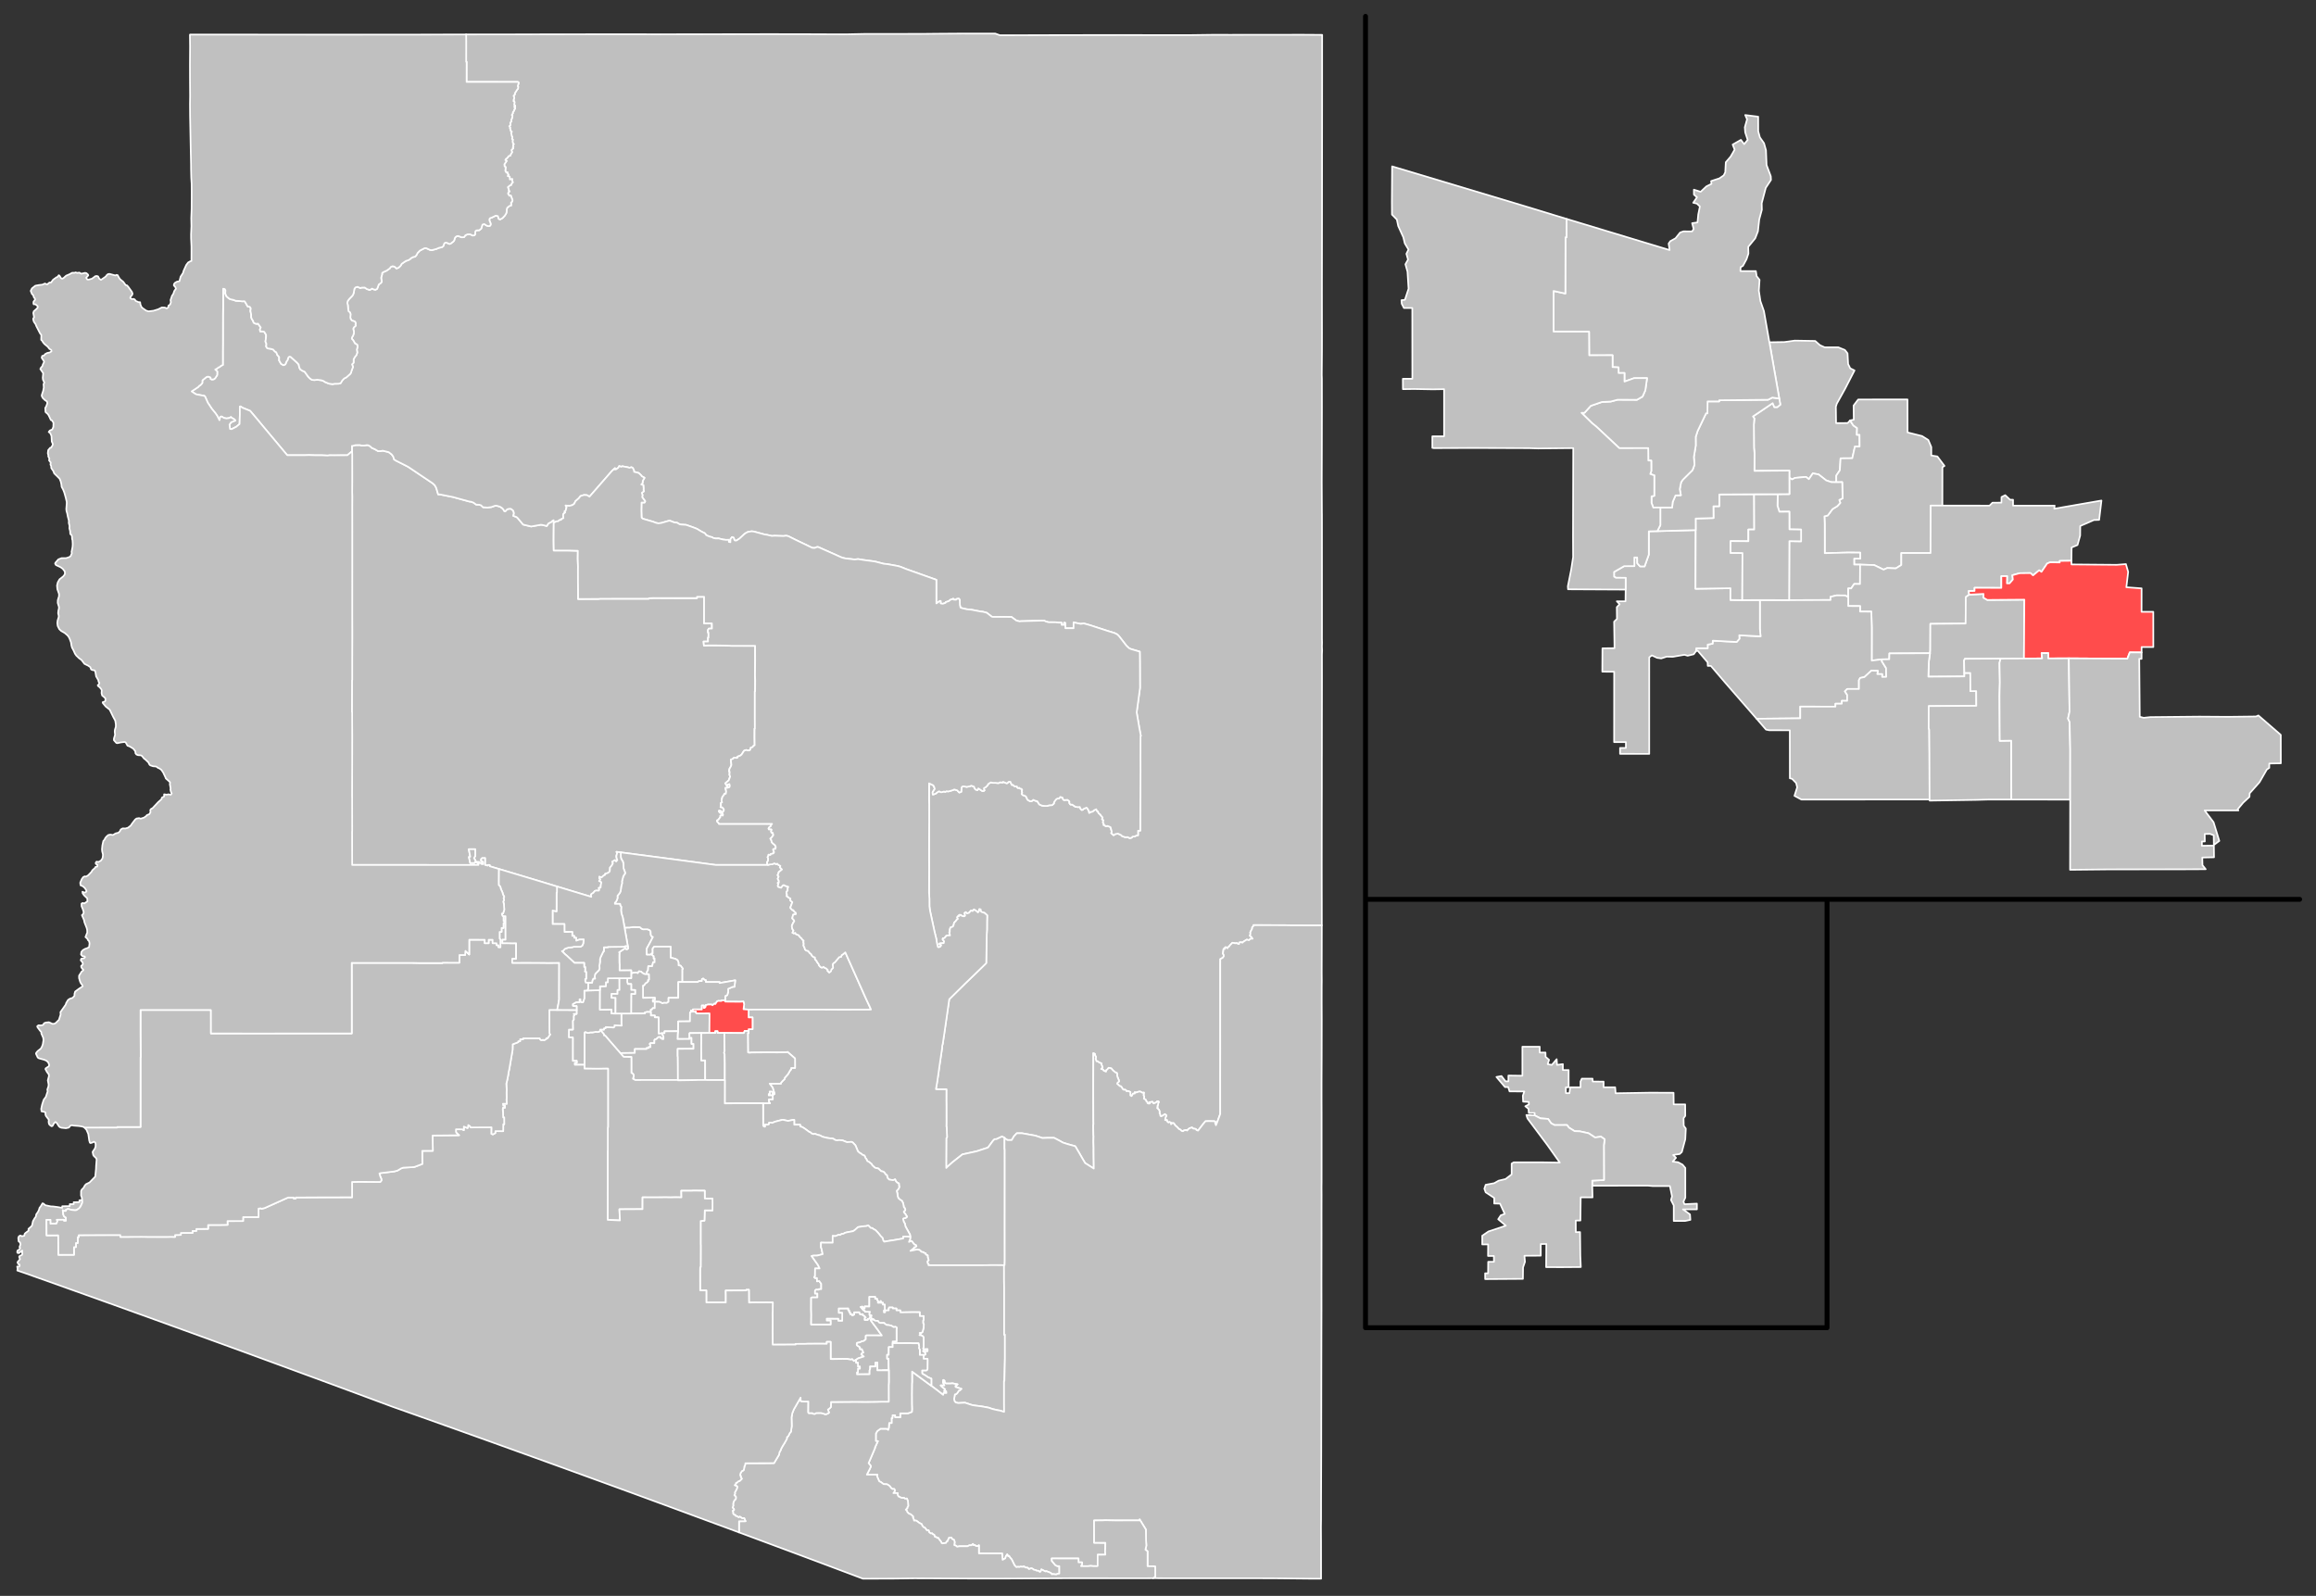
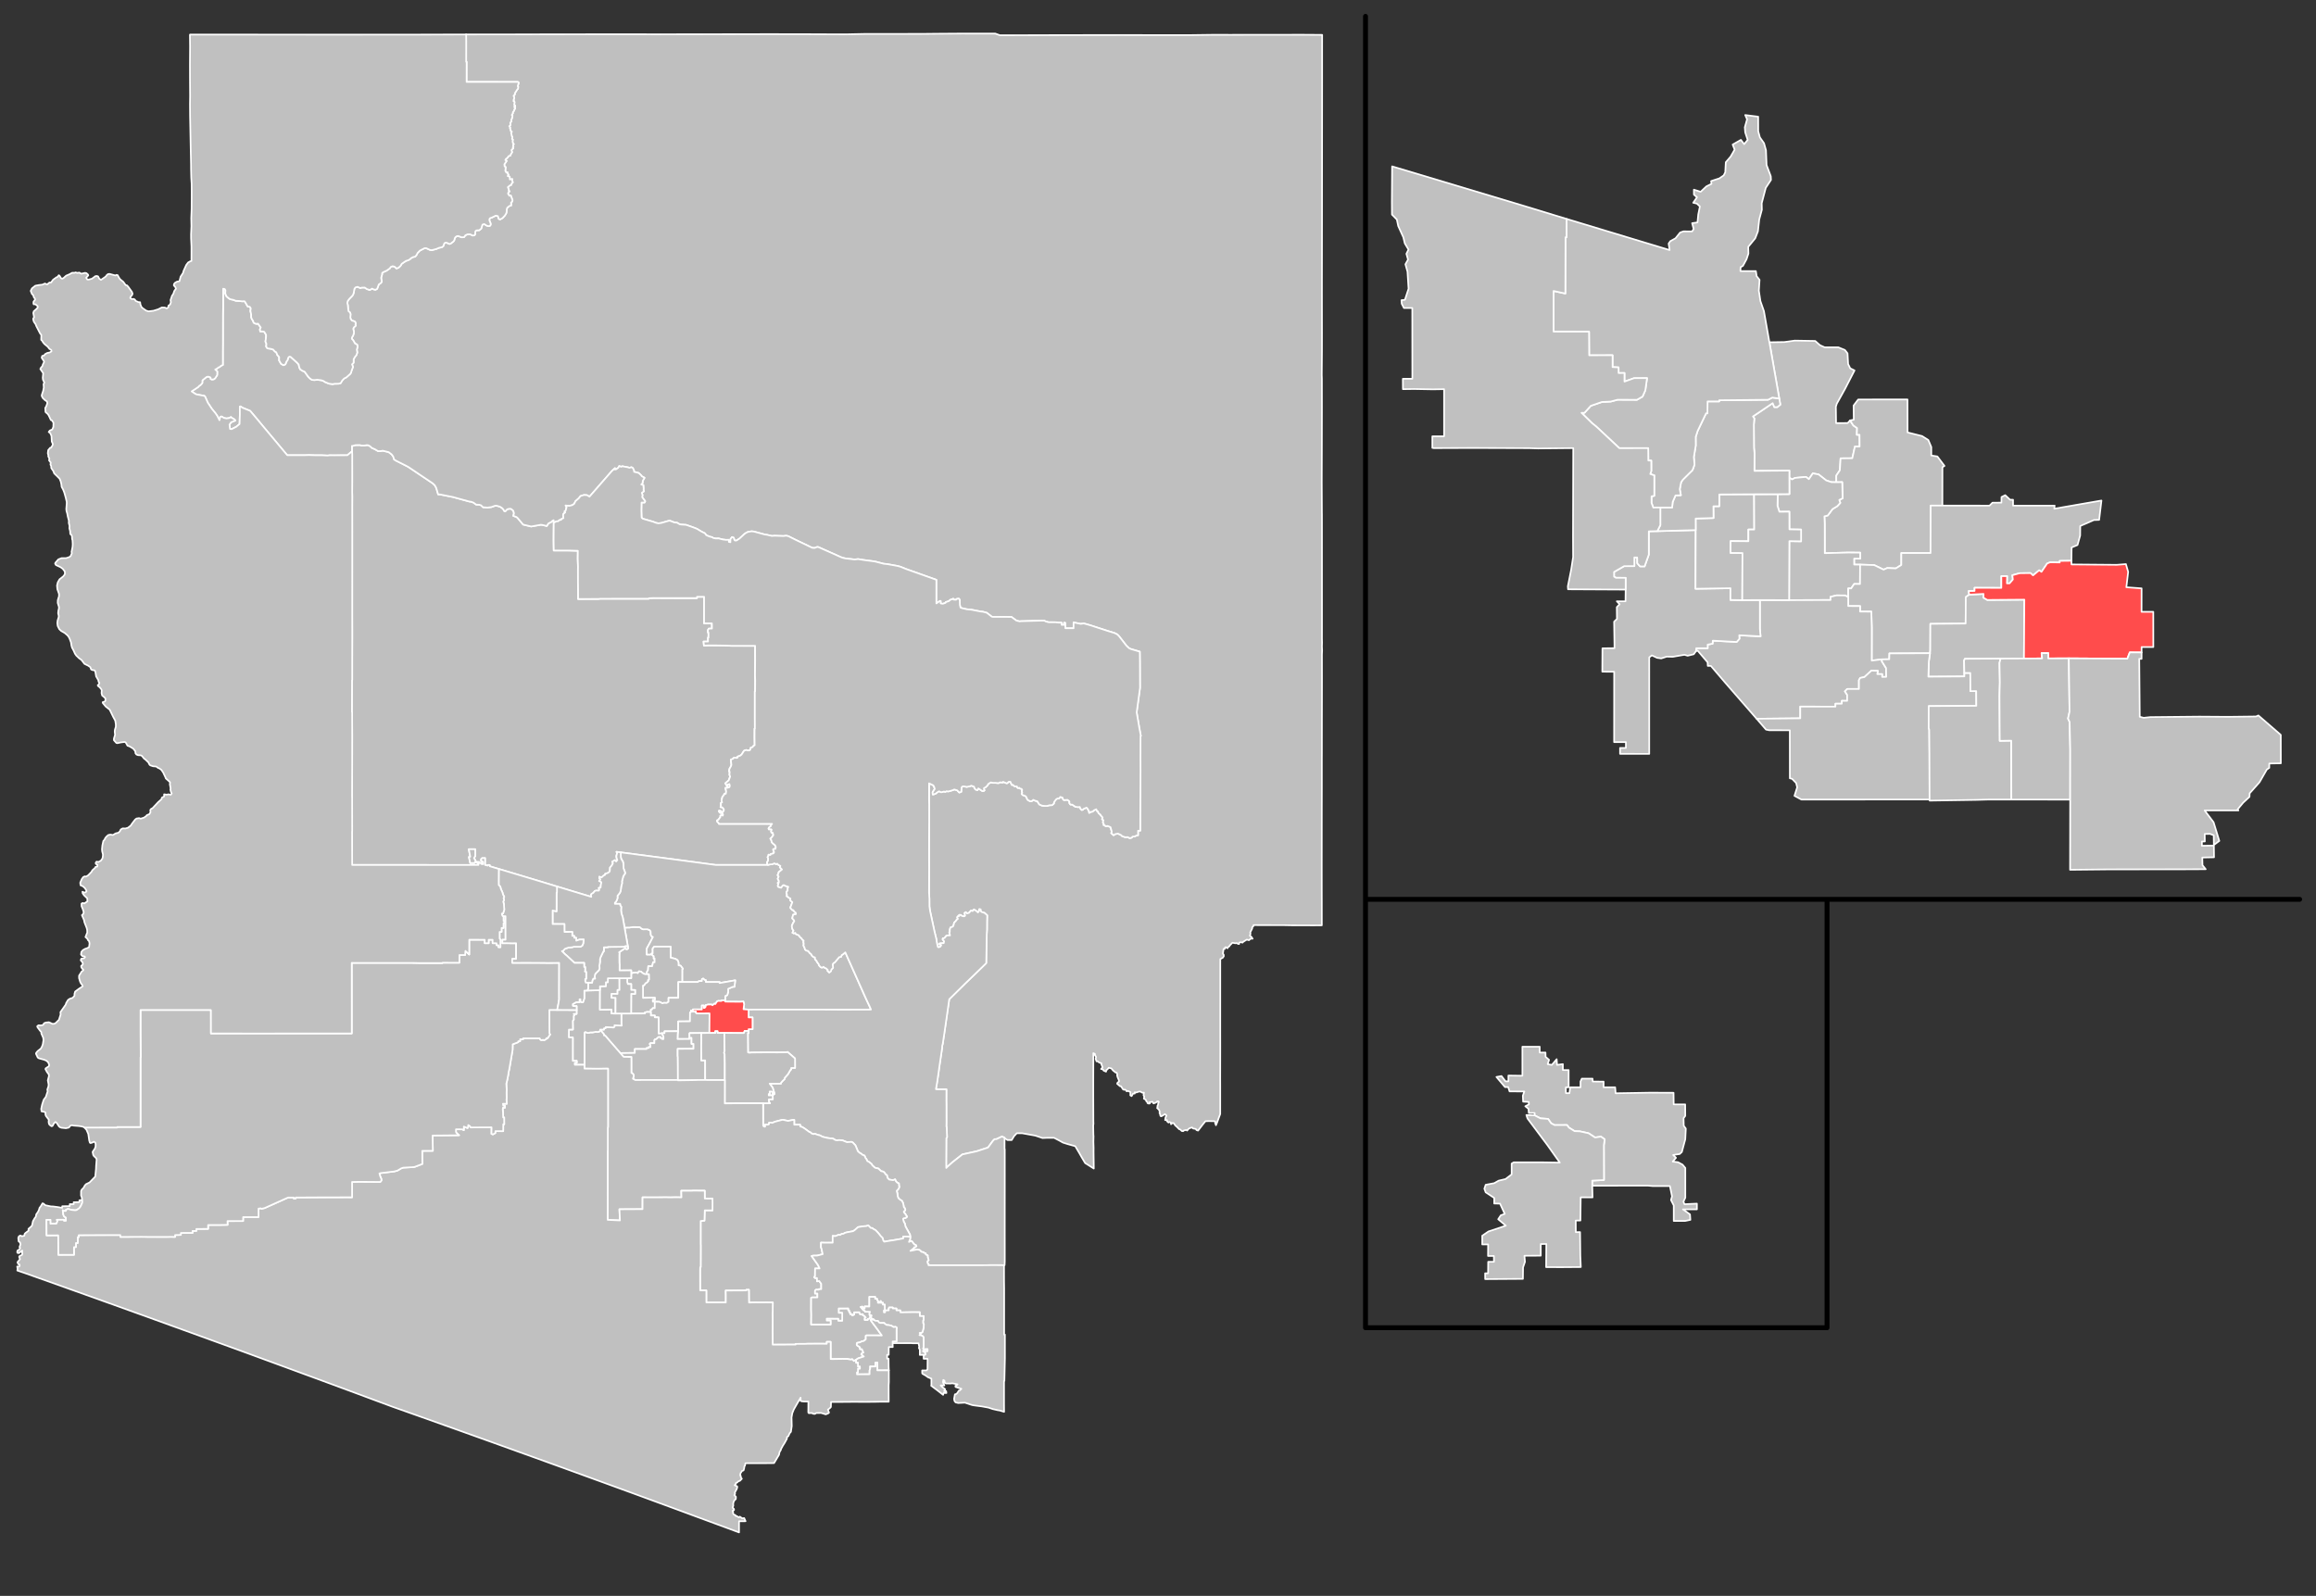
<svg xmlns="http://www.w3.org/2000/svg" version="1.2" width="1416.23" height="976" viewBox="0 0 1416.23 976" stroke-linecap="round" stroke-linejoin="round" id="svg63">
  <rect x="0" y="0" width="1416.23" height="976" fill="#333333" stroke="none" />
  <defs id="defs67" />
  <g id="layer1" transform="translate(0.5,10.5)" style="display:inline">
    <path d="m 214.73,265.52 -0.01,-3.35 0.58,0.02 1.55,-0.46 2.7,-0.05 0.96,0.3 1.54,0.05 1.83,-0.32 0.9,0.13 1.09,0.61 0.94,0.93 1.96,0.86 1.94,1.17 1.63,-0.06 1.25,-0.22 3.61,0.88 1.76,1.34 0.99,1.32 0.57,1.83 1.39,0.85 6.86,3.46 0.94,0.59 14.42,9.68 1.25,1.19 0.9,1.63 1.13,3.92 1.17,0.06 7.85,1.57 10.12,2.78 1.02,0.11 1.45,0.53 1.65,1.22 1.83,0.08 1.18,0.34 1.17,1.19 2.74,0.2 2.38,-0.29 2.23,-0.8 0.98,-0.03 2.1,0.61 1.28,0.85 0.76,0.8 0.58,1.03 0.7,0.04 0.81,-0.93 0.63,-0.37 1.47,-0.2 0.68,0.21 1.19,1.03 0.42,1.51 -0.38,1.65 1.88,0.64 0.62,0.49 3.48,4.16 4.93,1.18 5.83,-1.05 0.9,0.08 2.8,0.67 0.99,-1.57 1.79,-0.9 0.74,-0.75 0.69,-0.32 0.04,1.54 -0.08,5.39 -0.03,5.59 0.09,6.02 9.38,0.01 5.35,0.16 -0.07,4.79 0.17,5 -0.03,1.5 0.02,8.29 0.06,3.58 0.02,6.33 12.23,-0.02 1.43,-0.14 29.58,-0.02 v -0.3 l 2.94,-0.1 19.12,0.03 h 7.4 l -0.01,-0.8 h 4.35 l -0.01,16.21 4.76,0.04 0.05,3.19 -1.89,0.01 -0.58,0.9 0.05,1.51 0.3,0.01 0.02,3.04 h -0.31 v 2.46 l -2.72,-0.01 0.24,2.49 2.68,-0.14 4.55,0.01 5.59,0.09 3.84,0.16 14.62,0.02 0.03,9.08 -0.09,9.01 0.11,2.71 -0.04,7.04 h -0.18 v 16.71 l 0.03,6.1 h -0.19 l -0.02,5.49 0.07,4.64 -1.09,0.66 -0.04,0.46 -1.3,0.47 -0.25,1.16 -0.52,0.43 -1.34,0.03 -0.59,-0.32 -1.35,0.48 -1.53,2.36 -0.94,0.73 -1.58,0.54 0.03,0.66 -0.85,0.14 -0.76,-0.27 -0.74,0.21 -0.25,0.49 -1.49,0.63 0.37,3.12 -0.31,0.95 -0.86,1.48 -0.28,1.54 0.4,0.26 -0.14,1.87 0.43,1.08 -0.91,2.37 -2.02,1.73 1.06,1.78 0.34,-0.93 1.05,-0.39 0.27,1.06 -0.25,0.89 -1.17,0.36 -1.28,0.08 0.47,2 -0.21,1.56 -0.91,0.11 -0.27,0.71 -0.88,1.05 -0.46,1.69 -0.05,1 0.29,0.68 -0.86,0.55 0.19,1.04 -0.29,1.38 1.06,0.07 0.93,1.11 0.06,0.87 -0.78,1.14 -0.54,0.02 -0.41,-0.84 -1.17,-0.29 -0.11,0.55 0.68,0.81 1.35,0.25 0.47,0.77 -0.15,0.72 -0.86,-0.29 -0.63,0.34 0.03,0.77 -1.32,1.8 -0.65,0.24 -0.1,0.61 0.96,1.03 0.22,0.52 h 22.68 l 9.79,0.02 -0.79,0.94 -0.02,0.56 -0.75,0.42 -0.58,0.86 0.18,0.58 1.41,-0.11 0.33,0.37 -0.36,0.82 0.23,0.88 0.76,0.09 0.4,1.44 -0.96,1.37 -0.87,0.8 0.47,0.7 0.41,1.46 0.4,0.56 1.61,1.32 0.42,1.04 -0.19,1.15 -1.36,0.21 -0.01,0.53 0.53,1.33 -0.43,0.74 -1.61,0.38 -0.22,0.6 -1.12,-0.21 -0.23,1.03 -0.38,0.45 0.36,0.84 -0.11,1.54 -0.52,0.62 0.01,1.09 0.54,0.71 -0.79,-0.01 h -31.22 l -18.76,-2.51 -20.43,-2.7 -18.81,-2.46 -2.64,-0.33 0.38,0.87 -0.46,1.63 0.08,1.03 0.5,1.53 -0.71,0.87 -0.67,-0.87 -1.68,0.96 0.4,1.03 -0.81,1.42 -0.99,1.15 -0.11,2.05 -0.32,0.63 -0.88,0.61 -1.68,0.55 0.07,0.57 -1.03,0.51 -1.17,1.1 -1.38,-0.43 0.01,1.02 0.62,0.53 -0.77,1.12 0.74,0.17 0.62,0.58 -0.33,1.63 -0.16,1.63 -1.09,0.15 0.31,1.2 -0.32,0.48 -1.75,-0.01 -0.69,0.24 -0.94,1.17 -1.06,0.59 -0.34,0.49 0.2,1.32 -21,-6.35 -9.18,-2.8 -26.38,-7.91 -5.52,-1.65 -0.08,-0.77 -1,-0.01 -0.21,0.39 -1.6,-0.4 0.01,-4.21 -1.8,0.04 -0.62,0.57 0.01,1.21 0.61,0.01 0.6,0.6 v 1.29 l -1.1,-0.12 -0.03,-0.58 -1.3,-0.02 v -0.58 l -1.8,-0.03 -1.31,-2.44 0.72,-1.17 -0.01,-4.21 h -3.93 l 0.9,4.62 -0.81,0.15 0.79,3.66 h 2.59 l 0.46,-0.81 2.09,1.21 -0.14,0.81 h -23.92 l -12.33,-0.02 h -40.94 l -0.05,-20.32 0.06,-0.47 -0.03,-20.66 -0.04,-0.15 0.07,-20.85 0.02,-17.22 -0.06,-13.91 h -0.12 l 0.06,-19.42 h 0.12 v -12.18 l 0.03,-15.72 -0.02,-12.12 0.01,-50.72 -0.01,-15.56 0.02,-6.22 -0.05,-2.45 0.03,-6.8 -0.01,-16.74 z" opacity="0.5" id="1" style="opacity:1;fill:#bfbfbf;fill-opacity:1;stroke:#ffffff;stroke-opacity:1" />
    <path id="2" style="opacity:1;fill:#c0c0c0;fill-opacity:1;stroke:#ffffff;stroke-opacity:1" d="m 1097.49,198.303 -6.269,0.871 -9.24,0.148 6.029,34.41 0.66,3.721 -1.859,1.529 h -1.801 l -1.02,-2.43 -12.06,8.131 0.871,1.229 -0.33,3.691 0.09,14.189 0.33,3.449 -0.061,10.74 21.391,-0.18 -0.031,4.35 1.65,1.051 1.801,-0.93 6.719,-0.6 1.772,1.379 2.4,-3.539 3.51,0.629 4.68,3.66 3.09,1.051 3.09,0.059 v -4.078 l 2.16,-3.211 0.449,-7.32 7.17,-0.06 1.59,-7.109 2.881,-0.029 -0.061,-7.23 -1.65,0.029 0.15,-4.139 -2.279,-1.561 -2.01,-3.09 -1.441,1.59 -7.109,0.06 -0.119,-10.021 0.57,-1.859 5.039,-9.061 5.791,-11.279 -2.611,-1.289 -1.289,-2.611 -0.361,-6.539 -1.619,-2.07 -4.051,-1.65 -8.279,0.029 -2.91,-1.318 -2.91,-2.58 z m -710.41,358.637 -2.09,0.291 -3.08,0.049 2.01,11.471 0.221,1.24 -0.621,0.51 h -0.6 l -0.34,-0.811 -4.02,2.711 0.289,0.41 -0.109,1.229 0.029,4.73 0.111,1.15 -0.021,3.58 7.131,-0.061 -0.01,1.451 0.549,0.35 0.602,-0.311 2.238,-0.199 0.592,0.459 0.799,-1.18 1.17,0.211 1.561,1.219 1.029,0.35 1.031,0.021 v -1.361 l 0.719,-1.068 0.15,-2.441 2.391,-0.019 0.529,-2.369 0.961,-0.012 -0.021,-2.408 -0.549,0.01 0.049,-1.381 -0.76,-0.52 -0.67,-1.029 -0.48,0.529 -2.369,0.019 -0.039,-3.34 0.189,-0.619 1.68,-3.021 1.93,-3.76 -0.869,-0.43 -0.43,-0.869 -0.121,-2.182 -0.539,-0.689 -1.352,-0.549 -2.76,0.01 -0.969,-0.441 -0.971,-0.859 z" transform="translate(-0.5,-0.5)" />
    <path d="m 469.13,518.47 1.03,-0.3 1.5,-0.11 1.4,-0.58 1.13,0.62 0.55,-0.42 0.67,0.71 1.27,0.67 -0.34,0.84 1.32,1.34 -2.05,1.66 -0.11,0.78 -0.53,1.03 0.66,0.81 -0.59,1.42 0.67,1.2 0.03,1.16 -0.67,0.17 0.38,0.73 -0.3,0.71 0.07,0.86 1.86,0.62 0.95,-1.3 0.67,-0.35 1.16,0.58 1.66,0.5 -0.43,1.2 0.05,1.19 -0.65,0.55 -0.11,0.84 0.3,0.9 -0.12,1.11 0.51,0.12 0.7,0.76 1.05,0.47 -0.04,1.27 1.22,0.99 -1.15,3.1 0.04,0.56 1.1,1.19 0.55,0.01 0.76,1.04 0.79,0.57 0.11,0.84 -1.71,0.35 -0.56,2.21 1.13,1.27 0.12,0.64 -0.54,0.62 -0.92,1.91 0.01,0.97 0.34,1.27 0.64,0.81 -0.62,1.36 0.82,0.39 0.85,-0.36 0.36,0.77 1.77,0.7 0.89,1.26 0.81,0.59 0.47,0.82 0.85,0.61 -0.15,0.87 0.21,1.13 -0.17,1.05 0.62,1.21 0.33,1.18 0.8,0.67 1.09,0.23 1.19,1.49 0.54,0.29 0.64,1.16 0.8,0.72 1,0.3 0.06,1.15 1.02,1.01 0.04,0.41 1.22,1.63 0.19,0.72 1.05,1.1 0.83,0.24 0.86,-0.53 0.38,0.47 1.16,0.5 1.05,1 -0.16,0.48 1.07,1.06 1.03,-0.86 0.25,-0.95 1.04,-1.08 -0.28,-2.14 0.57,-0.74 0.7,-0.38 2.72,-3.23 1.23,-0.26 0.29,-0.99 0.73,-0.43 1.52,-1.27 7.75,17.34 4.69,10.54 2.37,5.05 0.89,2.04 -1.1,0.06 -16.83,0.04 -13.87,-0.07 -36.13,0.01 -6.87,0.01 -3.11,-0.23 0.37,-3.13 -0.46,-1.59 -1.86,0.15 -9.23,-0.08 -0.02,-0.75 0.04,-2.71 1.2,-0.5 0.54,-1.93 0.02,-1.95 2.77,-1.21 1.08,-0.04 0.47,-3.94 -9.62,1.67 0.08,-0.63 h -8.48 v -1.2 h -0.6 l -0.99,-0.93 -0.76,0.38 -0.02,1.14 -1.82,0.01 -0.6,0.6 -9.61,-0.01 0.01,-7.82 0.42,-0.26 -1.45,-1.93 -1.24,-0.2 v -1.72 l -0.6,-1.43 -1.28,-0.81 -2.96,-0.74 -0.01,-6.72 h -10.05 l -0.94,1.24 0.04,2.88 -0.76,0.15 -0.48,0.53 -2.37,0.02 -0.04,-3.34 0.19,-0.62 1.68,-3.02 1.93,-3.76 -0.87,-0.43 -0.43,-0.87 -0.12,-2.18 -0.54,-0.69 -1.35,-0.55 -2.76,0.01 -0.97,-0.44 -0.97,-0.86 -4.17,-0.07 -2.09,0.29 -3.08,0.05 -1.12,-6.36 -0.71,-2.03 -0.32,-2.12 0.14,-2.22 -0.59,-0.74 -0.16,-1.04 h -3.15 l 0.04,-0.8 0.47,-0.26 0.74,-1.36 0.38,-1.15 -0.03,-1.38 1.42,-1.73 0.55,-1.42 0.27,-2.43 0.53,-1.97 -0.03,-1.33 0.83,-3.14 1.06,-1.61 -0.04,-0.76 -0.86,-2.28 -0.12,-3.02 -0.4,-1.43 -0.84,-1.19 -0.34,-1.25 -0.01,-2.97 18.81,2.46 20.43,2.7 18.76,2.51 h 31.22 z" opacity="0.5" id="3" style="opacity:1;fill:#c0c0c0;fill-opacity:1;stroke:#ffffff;stroke-opacity:1" />
    <path id="4" style="opacity:1;fill:#c0c0c0;fill-opacity:1;stroke:#ffffff;stroke-opacity:1" d="m 1136.281,234.303 -2.82,3.721 0.119,8.639 -2.279,0.451 2.01,3.09 2.279,1.561 -0.15,4.139 1.65,-0.029 0.061,7.23 -2.881,0.029 -1.59,7.109 -7.17,0.06 -0.449,7.32 -2.16,3.211 v 4.078 l 3.6,-0.059 0.24,9.9 -2.039,0.988 0.629,1.801 -1.83,2.01 -2.939,1.801 -2.881,3.9 -2.039,0.51 0.18,4.59 0.029,17.969 14.311,-0.389 7.35,0.059 -0.029,3.66 -3.66,-0.029 v 3.66 l 3.631,0.029 8.58,0.271 5.789,2.789 2.25,-0.99 5.189,0.24 3.391,-2.1 v -7.291 h 17.881 l 0.09,-29.039 h 7.139 l 0.031,-23.461 1.26,-0.779 -4.35,-5.791 -3.721,-0.6 v -5.16 l -1.801,-4.289 -3.84,-2.43 -8.879,-2.221 -0.031,-20.16 z m -736.271,334.637 -0.939,1.24 0.039,2.881 -0.76,0.15 0.67,1.029 0.76,0.52 -0.049,1.381 0.549,-0.01 0.021,2.408 -0.961,0.012 -0.529,2.369 -2.391,0.019 -0.15,2.441 -0.719,1.068 v 1.361 l 1.199,-0.021 0.08,3.301 -0.68,0.33 0.209,0.6 -0.609,0.67 -0.98,0.6 -0.959,1.301 -0.68,0.17 0.059,1.529 0.01,5.99 4.771,-0.129 2.449,0.019 -0.01,1.221 -1.221,-0.01 v 1.219 l 1.211,0.01 2.859,0.09 1.93,0.932 0.75,-0.33 1.73,0.08 1.131,-0.701 V 600.25 h 5.959 l 0.029,-9.68 h 2.381 l 0.01,-7.82 0.42,-0.26 -1.449,-1.93 -1.24,-0.201 v -1.719 l -0.6,-1.43 -1.281,-0.811 -2.959,-0.74 -0.01,-6.721 z" transform="translate(-0.5,-0.5)" />
    <path id="5" style="opacity:1;fill:#c0c0c0;fill-opacity:1;stroke:#ffffff;stroke-opacity:1" d="m 1108.531,279.514 -2.4,3.539 -1.772,-1.379 -6.719,0.6 -1.801,0.93 -1.65,-1.051 0.031,10.021 -7.141,0.059 -0.15,7.141 1.17,3.6 6.09,-0.061 0.031,10.83 7.139,0.121 v 7.199 l -7.17,-0.119 -0.148,36.09 25.35,-0.09 -0.031,-1.92 3.66,-0.9 5.371,0.029 1.799,1.051 v -5.34 h 1.801 l 1.83,-2.73 3.57,0.029 0.061,-11.85 -3.631,-0.029 v -3.66 l 3.66,0.029 0.029,-3.66 -7.35,-0.059 -14.311,0.389 -0.029,-17.969 -0.18,-4.59 2.039,-0.51 2.881,-3.9 2.939,-1.801 1.83,-2.01 -0.629,-1.801 2.039,-0.988 -0.24,-9.9 -3.6,0.059 -3.09,-0.059 -3.09,-1.051 -4.68,-3.66 z m -717.771,304.496 -0.799,1.18 -0.592,-0.459 -2.238,0.199 -0.602,0.311 -0.549,-0.35 0.01,3.34 -2.381,0.019 -0.049,2.381 0.389,1.199 2.031,-0.019 0.01,3.609 2.379,0.041 v 2.398 l -2.389,-0.039 -0.051,12.029 8.451,-0.029 -0.012,-0.641 1.221,-0.299 1.791,0.01 0.6,0.35 v -1.779 h 0.6 l 0.609,-0.91 1.191,0.01 0.019,-3.951 -1.211,-0.01 v -1.219 l 1.221,0.01 0.01,-1.221 -2.449,-0.019 -4.771,0.129 -0.01,-5.99 -0.059,-1.529 0.68,-0.17 0.959,-1.301 0.98,-0.6 0.609,-0.67 -0.209,-0.6 0.68,-0.33 -0.08,-3.301 -1.199,0.021 -1.031,-0.021 -1.029,-0.35 -1.561,-1.219 z" transform="translate(-0.5,-0.5)" />
    <path d="m 284.53,10.55 37.42,-0.03 9.53,-0.04 26.01,-0.02 0.54,-0.03 8.89,0.02 h 27.65 l 4.6,0.03 18.73,-0.04 15.76,-0.01 17.9,-0.04 17.34,-0.02 24.97,0.02 2.64,0.04 20.26,0.05 11.84,-0.24 30.01,-0.02 5.9,-0.02 7.56,-0.08 17.29,-0.12 0.44,0.03 18.29,-0.01 2.85,1.03 12.43,-0.02 26.96,-0.08 34.73,-0.03 19.32,0.03 h 23.17 l 13.28,-0.17 11.57,0.01 11.73,-0.03 32.72,-0.01 11.14,0.07 -0.01,8.15 V 38 l -0.02,23.64 -0.04,48.17 -0.01,13.1 -0.06,45.53 0.03,24.55 -0.01,11.07 -0.12,14.78 0.08,2.34 0.02,17.72 -0.05,27.46 -0.06,17.8 0.09,18.48 0.03,1.92 0.01,14.73 0.01,52.81 -0.01,8 0.06,2.41 -0.07,2.39 0.1,2.44 -0.1,2.43 0.02,14.73 -0.01,12.21 -0.03,12.48 -0.02,21.01 -0.02,3.76 v 17.37 l -0.03,12.54 -0.03,34.59 0.01,15.28 0.02,7.52 0.01,14.14 -4.89,0.04 -13.1,-0.03 -4.82,-0.09 -18.95,-0.04 -0.12,0.72 -0.7,0.52 0.02,0.81 -1.2,2.37 0.14,0.97 -0.36,1.14 0.88,0.6 0.79,1.17 -1.25,0.03 -1.01,0.91 -1.32,-0.38 -2.08,1.31 -0.62,0.58 -0.71,-0.32 -1.17,0.22 -0.13,0.9 -0.77,-0.09 -0.42,-0.46 -1.2,0.1 -1.66,-0.32 -1.63,1.65 -0.24,0.5 -0.89,0.61 -0.27,0.63 -1.02,-0.71 -0.49,0.23 -0.08,0.85 -0.81,0.03 -0.41,2.89 0.47,0.59 0.11,0.91 -0.59,0.94 -1.57,0.87 -0.02,2.1 -0.01,42.12 0.01,9.97 -0.04,18.86 0.02,4.88 -0.01,16.79 -1.99,5.4 -0.63,1.49 -0.52,-1.44 0.36,-0.45 -0.72,-0.56 -3.5,-0.07 -2.05,0.07 -1.55,1.91 -2.95,3.83 -1,-0.34 -0.39,-0.67 -1.71,-0.28 -0.58,-0.63 -1.42,0.42 -0.89,0.63 -0.69,0.86 -0.6,-0.39 -1.51,0.35 -0.33,0.41 -0.83,-0.1 -1.05,-0.99 -0.58,-0.14 -1.57,-1.63 -0.77,-0.6 -0.95,-1.45 -0.91,-0.05 -0.76,0.71 -0.11,-1.02 -0.86,-0.35 -0.63,0.32 -0.92,-0.86 0.06,-0.64 h -1.15 l 0.24,-1.6 0.56,-1.21 -0.93,-0.83 -1.4,0.95 -0.93,0.41 -0.43,-0.28 -0.25,-1.31 -0.29,-0.25 0.1,-1.1 -0.42,-1.05 -1.18,-1.15 0.36,-0.51 -0.19,-0.61 0.46,-0.88 0.08,-1.08 0.4,-0.57 -0.44,-0.47 -0.61,0.13 -0.78,0.72 -1.44,0.52 -0.62,-1.01 -1.84,0.27 0.23,0.69 -0.65,0.17 -0.83,-0.33 -0.01,-0.6 -0.68,-0.5 -0.34,-0.95 -1.16,-0.66 0.22,-1.3 -0.43,-0.78 0.25,-1.64 -0.89,0.12 -1.41,-0.78 -1.07,0.13 -1.21,0.46 -1.08,-0.12 0.05,0.76 -1.05,0.06 -0.89,1.52 -0.77,-0.45 0.03,-2.05 -1.46,-0.64 -0.86,0.2 -0.2,-0.5 -0.79,-0.56 -0.6,0.16 -0.64,-0.33 -1.18,-1.85 -0.62,-0.04 -1.74,-1.49 0.1,-0.48 1.06,-1.01 -0.2,-0.89 -0.68,-1.59 -0.33,-1.2 0.13,-0.59 -0.4,-1.07 h -0.58 l -1.6,-1.27 -1.08,-1.31 -1.62,-0.36 -0.82,1.03 -0.59,0.36 -0.2,0.98 -1.49,-0.65 -0.36,-0.7 -1.16,-0.28 0.91,-1.06 -0.76,-1.82 0.04,-0.58 -1.36,-0.5 -1.07,-0.82 -0.55,0.1 -0.57,-1.54 0.29,-1.16 -0.65,-0.97 -0.07,-0.88 -0.96,-0.45 0.01,3.36 -0.04,14.62 v 8.05 l 0.05,15.55 0.05,1.71 -0.15,0.88 0.12,5.9 0.08,0.62 -0.08,3.57 0.12,3.6 -0.02,2.68 0.14,10.02 -5.29,-3.35 -1.89,-3.16 -1.83,-3.21 -2.33,-3.94 -4.52,-1.25 -2.98,-0.94 -2.3,-1.29 -3.16,-1.64 h -4.24 l -2.83,0.12 -4.38,-1.46 -8.1,-1.46 h -3.24 l -1.72,1.85 -1.36,2.3 -2.58,0.01 -1.84,-1.13 v -0.33 l -1.62,-0.69 -3.4,1.6 h -1.05 l -1.02,1 -2.98,4.09 -0.53,0.22 -6.52,2.11 -8.65,1.91 -6.13,4.82 -3.06,2.73 -0.7,0.74 -0.02,-3.38 0.08,-14.78 0.44,-0.71 -0.25,-6.28 -0.15,-0.1 0.04,-2.72 -0.01,-10.15 -0.04,-2.6 0.02,-7.37 -5.6,0.02 -0.82,-0.12 0.71,-4.08 0.94,-6.34 0.39,-2.96 1.72,-11.6 0.07,-1.5 0.34,-1.22 1.13,-7.56 2.85,-19.75 9.83,-9.69 10.27,-9.92 2.51,-2.46 0.32,-17.7 0.17,-2.99 0.02,-4.66 0.11,-3.91 -1.65,-1.46 -1.84,-0.58 -0.54,-0.57 -0.05,-0.98 -0.73,-0.16 -0.36,1.4 -0.49,0.6 -1.07,-0.93 -1.41,-0.9 -0.73,0.98 -1.07,-0.27 -1.25,1.41 -1.23,0.31 -0.68,-0.78 -0.75,0.53 0.31,1.64 -0.56,0.43 -1.43,-0.28 -0.55,-0.6 -1.08,-0.01 0.12,0.63 -1.06,0.28 -0.25,0.63 0.41,0.84 -0.82,0.67 -0.46,0.72 -0.99,0.94 -0.44,1.79 -0.36,0.62 -1.5,0.58 -0.39,1.38 0.01,1.3 -0.3,0.32 0.44,1.83 -1.59,-0.01 -0.72,0.28 -1.05,1.33 -1.04,0.2 -0.11,0.67 0.91,1.11 -0.25,1.12 -2.33,0.17 -0.39,0.41 1.2,0.71 -0.54,0.9 -1.17,0.38 -0.39,-0.26 -0.64,-2.96 -0.2,-1.59 -1.25,-5.11 -2.65,-12.37 -0.37,-2.7 -0.02,-4.75 -0.24,-3.69 0.04,-15.71 -0.03,-4.52 0.01,-13.98 0.05,-8.94 0.01,-10.31 -0.07,-2.93 0.01,-10.48 2.56,1.24 0.46,0.76 0.47,1.42 -1.31,2.01 0.07,1.39 0.57,-0.04 1.66,-0.69 v -0.22 l 1.61,-1 1.34,0.62 1.66,-0.48 0.87,0.26 0.62,-0.44 1.22,0.15 2.91,-0.84 0.65,-0.38 1.79,0.52 1.33,1.36 1.21,-0.43 0.19,-2.67 0.44,-0.57 0.82,-0.13 1.89,0.36 2.13,-0.42 0.58,-0.35 1.79,0.64 0.26,0.97 0.74,0.83 1.1,0.3 0.49,-1.07 2.47,1.65 0.76,0.01 0.59,-0.51 -0.38,-0.52 0.02,-0.83 0.89,-0.4 1.42,-1.34 0.21,-0.7 1.67,-1.04 1.22,0.31 h 1.73 l 1.8,0.18 0.71,-0.51 1.9,0.09 0.11,-0.41 2.13,0.89 0.5,-0.06 0.79,-0.84 1.05,-0.03 0.89,1.99 0.62,-0.11 1.12,0.98 h 1.39 l 0.2,0.72 0.55,0.32 0.69,-0.21 0.35,0.46 1.03,0.21 0.42,0.65 -0.27,0.71 0.29,0.97 -0.39,0.7 0.62,0.74 1.62,0.58 0.59,0.56 0.72,1.71 1.77,1.05 1.29,-0.38 0.48,-0.59 1.27,0.59 1.23,0.26 1.17,1.92 1.64,0.77 1.45,0.19 1.69,0.01 1.51,-0.42 1.58,-0.05 1.14,-1.02 0.04,-0.82 1.18,-1.61 0.79,-0.58 1.2,-0.1 0.66,-0.93 1.42,0.48 0.08,0.71 0.7,0.77 2.26,-0.15 1.11,0.9 -0.01,1.09 0.62,0.87 1.16,0.07 1.92,1.33 1.78,0.2 0.89,-0.13 0.41,1.05 0.76,0.83 0.79,-0.15 0.27,-0.5 1.92,-0.79 0.48,0.49 0.91,1.5 0.24,1.22 1.09,-0.65 0.99,-0.12 0.8,-0.8 1.42,-0.64 0.41,1.05 0.59,0.21 0.37,1.1 1.28,0.99 0.08,0.38 1.14,1.26 -0.31,1.15 0.8,0.5 -0.3,1.45 0.53,0.71 -0.11,0.82 0.64,0.11 0.67,0.69 1.11,-0.23 1.82,0.73 0.76,2.81 -0.32,0.88 1.47,1.27 1.03,-0.72 1.67,-0.26 1.99,0.96 0.38,0.51 1.97,0.72 1.66,-0.06 1.1,0.65 1.24,-0.31 0.53,-0.68 1.16,-0.03 1.31,-0.64 0.88,-0.1 v -2.81 l 1.35,-0.02 v -7.26 l 0.17,-29.28 -0.04,-7.84 0.04,-13.57 0.19,-0.01 -0.92,-4.84 -1.63,-9.58 2.05,-14.96 -0.05,-14.51 -0.08,-7.64 -5.53,-1.62 -1.1,-0.54 -1.53,-1.46 -4.51,-5.81 -1.08,-1.1 -1.67,-0.85 -4,-1.22 -11.15,-3.62 -3.64,-1.02 -1.92,0.25 -4.36,-0.88 -0.01,3.56 -5.02,0.01 -0.08,-3.31 -0.68,-0.08 -0.01,1.32 -1.55,-0.01 v -1.34 l -1.89,-0.04 -1.51,-0.2 -4.52,-0.03 -1.86,-0.5 -0.71,-0.45 -1.93,-0.02 -12.45,0.33 -0.85,0.1 -1.91,-0.46 -2.98,-2.22 -5.47,-0.06 -5.86,0.03 -0.75,-0.16 -3.03,-2.37 -2.46,-0.66 -1.21,-0.1 -5.68,-1.11 -2.93,-0.29 -2.89,-0.66 -0.92,-0.36 -0.36,-1.62 -0.1,-3.17 -0.55,-0.68 -1.31,0.17 -0.4,0.52 -1.55,-0.1 -0.13,-0.54 -1.96,0.75 -0.74,0.74 -1.86,0.54 -0.15,0.48 -1.7,0.59 -1.32,-0.22 v -1.52 l -0.45,0.01 -2.17,1.5 V 344.1 l -18.26,-6.5 -3.74,-1.5 -1.94,-0.51 -6.14,-1.1 -2.14,-0.21 -4.99,-1.3 -1.53,-0.26 -5.86,-0.77 -3.25,-0.53 -2.14,0.24 -5.52,-0.63 -1.73,-0.38 -1.08,-0.39 -13.77,-6.15 -0.76,-0.11 -1.62,0.63 -1.45,-0.11 -10.44,-5.02 -4.22,-2.11 -1.31,-0.28 -1.59,0.22 -5.42,-0.19 -1.71,0.13 -2.87,-0.67 -1.5,-0.22 -6.6,-1.79 -1.41,-0.15 -2.08,0.34 -1.07,0.46 -1.21,0.84 -2.98,2.75 -1.86,1.24 -0.97,0.05 -0.39,-0.49 -0.34,-1.27 -1.03,-0.43 -1,1.31 -0.04,1.88 -0.9,-0.19 -0.15,-1.3 -1.64,0.05 -2,-0.26 -2.51,-0.64 -1.7,0.05 -1.64,-0.34 -0.65,-0.48 -1.7,-0.39 -1.9,-0.86 -0.75,-1.11 -2.18,-1.08 -2.69,-1.64 -2.17,-0.86 -4.52,-1.59 -3.19,-0.2 -0.73,-0.16 -1.57,-0.95 -1.66,-0.17 -2.73,-1.04 -0.81,0.08 -4.37,1.27 -1.8,0.24 -1.45,-0.27 -1.79,-0.7 -6.36,-1.84 -0.73,-0.65 -0.13,-4.38 0.09,-4.87 1.87,-0.02 0.37,-0.79 -1.83,-2.47 0.21,-1.35 -0.46,-1.31 1.37,-1.01 -0.31,-0.61 0.06,-0.92 -0.16,-2.19 -1.29,-0.38 0.81,-0.82 0.14,-1.46 1.06,-1.81 -1.78,-1.01 -0.28,-0.5 -1.5,-1.43 -2.82,-0.71 -0.03,-0.68 -0.7,-1.61 -0.88,-0.53 -1.26,0.38 -0.88,-0.31 -3.6,-0.66 -0.47,0.37 -1.27,-0.49 -0.6,1.05 -1.28,0.94 -0.76,0.13 0.04,-0.83 -1.98,1.84 -13.6,15.6 -1.56,-0.93 -1.8,-0.1 -2.11,0.64 -1.15,1.44 -1.93,1.66 -0.82,1.68 -1.21,0.82 -1.78,0.41 -2.23,-0.21 0.58,0.98 -0.61,2.22 -0.61,0.41 0.39,0.61 -1.01,0.79 -0.29,0.96 0.19,1.74 -1.21,0.53 -0.14,0.51 -0.96,0.11 -0.96,0.81 h -0.91 l -1.74,0.85 -0.04,-1.54 -0.69,0.32 -0.74,0.75 -1.79,0.9 -0.99,1.57 -2.8,-0.67 -0.9,-0.08 -5.83,1.05 -4.93,-1.18 -3.48,-4.16 -0.62,-0.49 -1.88,-0.64 0.38,-1.65 -0.42,-1.51 -1.19,-1.03 -0.68,-0.21 -1.47,0.2 -0.63,0.37 -0.81,0.93 -0.7,-0.04 -0.58,-1.03 -0.76,-0.8 -1.28,-0.85 -2.1,-0.61 -0.98,0.03 -2.23,0.8 -2.38,0.29 -2.74,-0.2 -1.17,-1.19 -1.18,-0.34 -1.83,-0.08 -1.65,-1.22 -1.45,-0.53 -1.02,-0.11 -10.12,-2.78 -7.85,-1.57 -1.17,-0.06 -1.13,-3.92 -0.9,-1.63 -1.25,-1.19 -14.42,-9.68 -0.94,-0.59 -6.86,-3.46 -1.39,-0.85 -0.57,-1.83 -0.99,-1.32 -1.76,-1.34 -3.61,-0.88 -1.25,0.22 -1.63,0.06 -1.94,-1.17 -1.96,-0.86 -0.94,-0.93 -1.09,-0.61 -0.9,-0.13 -1.83,0.32 -1.54,-0.05 -0.96,-0.3 -2.7,0.05 -1.55,0.46 -0.58,-0.02 0.01,3.35 -2.82,2.38 -7.9,0.05 -2.87,-0.02 -1.29,0.16 -3.67,-0.17 h -4.08 l -3.76,-0.13 -2.59,0.1 -10.62,-0.01 -16.31,-19.52 -1.73,-2.11 -4.64,-5.5 -4.78,-1.94 -1.04,-0.77 -0.48,0.18 0.02,4.55 -0.19,6.07 -2.01,1.65 -2.84,1.47 -0.99,-0.13 -0.32,-2.67 0.97,-1.4 2.68,-1.12 -1.19,-1.06 -0.84,-0.35 -0.71,-0.67 -1.1,0.61 -1.68,0.23 -1.44,-0.29 -1.61,-0.92 -0.71,0.27 -0.5,2.04 -1.28,-2.57 -1.15,-1.71 -2.22,-2.7 -2.46,-3.73 -1.68,-3.78 -0.41,-0.41 -4.85,-0.9 -0.59,-0.25 -2.37,-1.59 4.02,-2.67 0.66,-0.76 0.7,-0.38 1.15,-1.28 0.07,-1.7 2.57,-2.05 0.86,-0.2 1.15,0.3 0.44,0.37 0.01,0.79 0.77,0.31 1.19,-0.15 0.77,-0.61 1.26,-1.91 0.07,-2.28 -1.29,-1.18 0.76,-0.33 1.47,-1.06 0.43,-0.07 0.94,-0.82 1.1,-0.49 v -8.37 l 0.05,-5.77 0.02,-16.48 0.1,-5.05 v -10.96 l 0.96,0.18 0.44,0.82 -0.11,1.91 0.73,1.74 1.39,1.21 0.92,0.56 1.97,0.4 1.4,0.57 2.28,0.12 1.65,0.21 1.4,-0.08 0.51,0.63 1.49,2.64 1.25,0.13 0.61,0.97 -0.22,1.56 0.46,2.11 0.01,1.82 0.4,1.05 0.76,1.09 0.29,1.01 0.5,0.44 1.23,0.44 0.99,-0.17 1.67,2.33 -0.51,1.25 0.21,1.17 1.66,0.02 0.76,0.22 1.02,1.62 0.15,0.56 -0.08,1.53 -0.32,2.29 0.57,1.32 -0.15,1.72 0.77,1.09 1.93,0.26 1.55,0.43 1.15,1.28 0.78,0.39 0.7,1.74 1.09,1.21 -0.04,2.06 1.21,2.11 1.49,0.83 1.17,-0.58 0.61,-1.65 0.66,-0.81 0.43,-1.54 0.6,-0.63 0.79,0.04 3.99,3.57 1.03,1.16 0.31,1.64 0.59,1.31 1.42,0.91 1.31,0.55 2.09,2.93 1.08,1.14 1.31,0.92 1.54,0.12 1.63,-0.2 2.61,0.32 1.27,0.46 1,0.66 2.38,0.96 2.23,0.3 1.07,-0.23 2.52,-0.03 1.33,-0.37 0.85,-1.5 1.25,-1.35 1.3,-0.64 2.45,-2.17 0.51,-0.83 0.16,-0.8 1,-2.64 -0.61,-1.56 0.98,-0.94 -0.01,-2.21 0.91,-1.54 0.73,-0.8 0.63,-1.68 -0.3,-1.81 0.46,-1.76 -0.25,-1.34 -1.29,-0.62 -1.14,-2.01 -0.85,-0.88 0.1,-0.82 0.74,-1.24 0.45,-1.49 v -0.88 l -0.43,-1.74 0.41,-0.83 1.19,-1.08 -0.27,-0.75 0.25,-0.48 -0.3,-0.91 -0.49,-0.48 -1.61,-0.46 -0.72,-0.97 -0.22,-0.95 0.15,-2.12 -0.47,-1.07 -0.78,-0.58 -0.22,-1.39 -0.2,-2.38 -0.35,-1.32 0.28,-1.16 0.83,-1.19 1.82,-1.87 0.6,-0.77 0.41,-1.23 0.41,-2.36 0.56,-0.88 1.3,-0.43 1.8,0.79 0.8,-0.29 1.87,-0.04 1.26,0.89 1.81,0.61 1.42,-0.86 0.88,0.47 1.2,0.25 1.02,-0.56 1.01,-2.7 1.02,-0.67 0.81,-0.92 -0.41,-2.49 0.63,-2.14 -0.08,-0.67 0.63,-0.57 2.24,-1.01 1.92,-1.38 0.51,-0.82 1.13,-0.48 1.22,0.27 1.23,1.12 1.26,-0.52 1.14,-1.05 0.78,-1.3 2.58,-1.77 1.14,-0.31 1.28,-0.65 0.54,-0.61 1.36,-0.76 1.31,-0.27 0.83,-0.97 0.61,-1.25 1.5,-1.51 2.82,-1.45 h 1.01 l 2.28,1.06 1.11,0.16 2.88,-0.75 1.36,-0.63 1.95,-0.43 0.86,-0.62 0.56,-1.64 0.55,-0.51 0.79,-0.02 1.88,0.81 0.63,-0.16 1.88,-1.48 0.49,-0.81 0.21,-1.06 0.38,-0.61 0.86,-0.66 0.9,-0.08 2.19,0.8 1.39,-0.11 0.79,-1.16 1.34,-0.58 1.61,0.01 1.55,0.75 1.05,-0.16 0.38,-0.58 0.14,-1.85 0.7,-0.6 1.67,-0.04 1.24,-1 0.73,-2.43 1.08,-0.4 1.55,1.01 1.29,0.32 0.73,-0.27 0.39,-0.58 -0.02,-0.84 -0.73,-1.75 -0.03,-0.87 0.46,-0.63 1.06,-0.33 2.39,-1.19 1.29,0.3 0.52,1.7 0.85,0.32 1.47,-0.83 1.46,-1.56 0.78,-1.3 0.23,-0.75 0.13,-1.91 0.34,-0.86 1.29,-1.02 1.04,-0.27 -0.07,-1.88 0.42,-0.13 0.52,-1.13 -1.09,-2.99 -0.87,0.18 -0.86,-1.35 0.23,-0.62 0.79,-0.8 -0.62,-0.28 0.11,-0.78 -0.59,-1.45 1.33,-1.11 0.93,-0.36 -0.09,-0.56 0.89,-0.96 -0.41,-0.86 0.05,-1.09 -1.46,0.27 -0.09,-1.75 -1.25,-0.36 0.53,-0.93 -0.52,-0.4 -0.1,-0.95 -0.71,0.18 -0.63,-1.03 0.2,-2.37 -0.67,-0.43 -0.11,-1.27 1.43,-2.12 -0.87,-0.46 0.37,-0.69 0.87,-0.64 0.85,-1.13 1.1,-0.32 0.13,-0.74 0.86,-1.28 -0.44,-1.32 1.16,-1.09 -0.36,-0.55 0.46,-0.47 -0.31,-0.94 0.5,-0.58 -0.59,-0.7 -0.15,-1.19 0.2,-0.86 -0.55,-0.38 0.24,-1.06 -0.35,-0.67 -0.45,-2.19 0.43,-0.57 -0.83,-0.64 0.11,-0.52 -0.48,-1.07 0.22,-0.42 -0.55,-0.68 0.72,-0.69 -0.12,-1.49 0.77,-0.81 -0.23,-0.8 0.45,-0.86 0.41,-1.8 -0.47,-0.4 0.7,-1.05 -0.05,-0.66 0.75,-0.9 0.07,-0.77 0.66,-0.49 -0.69,-1.25 0.7,0.1 -0.19,-0.91 -0.49,-0.32 0.22,-1.23 -0.1,-0.9 -0.54,-0.08 0.11,-0.95 0.41,-0.97 -0.47,-1.38 0.82,-0.82 -0.06,-0.7 1.45,-2.27 0.55,-0.6 0.08,-1.26 -0.3,-0.21 0.65,-2.12 -0.51,-0.49 -31.4,-0.01 V 27.31 l -0.27,-0.01 0.01,-12.54 z" opacity="0.5" id="6" style="opacity:1;fill:#bfbfbf;fill-opacity:1;stroke:#ffffff;stroke-opacity:1" />
    <path d="m 338.11,309.18 1.74,-0.85 h 0.91 l 0.96,-0.81 0.96,-0.11 0.14,-0.51 1.21,-0.53 -0.19,-1.74 0.29,-0.96 1.01,-0.79 -0.39,-0.61 0.61,-0.41 0.61,-2.22 -0.58,-0.98 2.23,0.21 1.78,-0.41 1.21,-0.82 0.82,-1.68 1.93,-1.66 1.15,-1.44 2.11,-0.64 1.8,0.1 1.56,0.93 13.6,-15.6 1.98,-1.84 -0.04,0.83 0.76,-0.13 1.28,-0.94 0.6,-1.05 1.27,0.49 0.47,-0.37 3.6,0.66 0.88,0.31 1.26,-0.38 0.88,0.53 0.7,1.61 0.03,0.68 2.82,0.71 1.5,1.43 0.28,0.5 1.78,1.01 -1.06,1.81 -0.14,1.46 -0.81,0.82 1.29,0.38 0.16,2.19 -0.06,0.92 0.31,0.61 -1.37,1.01 0.46,1.31 -0.21,1.35 1.83,2.47 -0.37,0.79 -1.87,0.02 -0.09,4.87 0.13,4.38 0.73,0.65 6.36,1.84 1.79,0.7 1.45,0.27 1.8,-0.24 4.37,-1.27 0.81,-0.08 2.73,1.04 1.66,0.17 1.57,0.95 0.73,0.16 3.19,0.2 4.52,1.59 2.17,0.86 2.69,1.64 2.18,1.08 0.75,1.11 1.9,0.86 1.7,0.39 0.65,0.48 1.64,0.34 1.7,-0.05 2.51,0.64 2,0.26 1.64,-0.05 0.15,1.3 0.9,0.19 0.04,-1.88 1,-1.31 1.03,0.43 0.34,1.27 0.39,0.49 0.97,-0.05 1.86,-1.24 2.98,-2.75 1.21,-0.84 1.07,-0.46 2.08,-0.34 1.41,0.15 6.6,1.79 1.5,0.22 2.87,0.67 1.71,-0.13 5.42,0.19 1.59,-0.22 1.31,0.28 4.22,2.11 10.44,5.02 1.45,0.11 1.62,-0.63 0.76,0.11 13.77,6.15 1.08,0.39 1.73,0.38 5.52,0.63 2.14,-0.24 3.25,0.53 5.86,0.77 1.53,0.26 4.99,1.3 2.14,0.21 6.14,1.1 1.94,0.51 3.74,1.5 18.26,6.5 v 14.44 l 2.17,-1.5 0.45,-0.01 v 1.52 l 1.32,0.22 1.7,-0.59 0.15,-0.48 1.86,-0.54 0.74,-0.74 1.96,-0.75 0.13,0.54 1.55,0.1 0.4,-0.52 1.31,-0.17 0.55,0.68 0.1,3.17 0.36,1.62 0.92,0.36 2.89,0.66 2.93,0.29 5.68,1.11 1.21,0.1 2.46,0.66 3.03,2.37 0.75,0.16 5.86,-0.03 5.47,0.06 2.98,2.22 1.91,0.46 0.85,-0.1 12.45,-0.33 1.93,0.02 0.71,0.45 1.86,0.5 4.52,0.03 1.51,0.2 1.89,0.04 v 1.34 l 1.55,0.01 0.01,-1.32 0.68,0.08 0.08,3.31 5.02,-0.01 0.01,-3.56 4.36,0.88 1.92,-0.25 3.64,1.02 11.15,3.62 4,1.22 1.67,0.85 1.08,1.1 4.51,5.81 1.53,1.46 1.1,0.54 5.53,1.62 0.08,7.64 0.05,14.51 -2.05,14.96 1.63,9.58 0.92,4.84 -0.19,0.01 -0.04,13.57 0.04,7.84 -0.17,29.28 v 7.26 l -1.35,0.02 v 2.81 l -0.88,0.1 -1.31,0.64 -1.16,0.03 -0.53,0.68 -1.24,0.31 -1.1,-0.65 -1.66,0.06 -1.97,-0.72 -0.38,-0.51 -1.99,-0.96 -1.67,0.26 -1.03,0.72 -1.47,-1.27 0.32,-0.88 -0.76,-2.81 -1.82,-0.73 -1.11,0.23 -0.67,-0.69 -0.64,-0.11 0.11,-0.82 -0.53,-0.71 0.3,-1.45 -0.8,-0.5 0.31,-1.15 -1.14,-1.26 -0.08,-0.38 -1.28,-0.99 -0.37,-1.1 -0.59,-0.21 -0.41,-1.05 -1.42,0.64 -0.8,0.8 -0.99,0.12 -1.09,0.65 -0.24,-1.22 -0.91,-1.5 -0.48,-0.49 -1.92,0.79 -0.27,0.5 -0.79,0.15 -0.76,-0.83 -0.41,-1.05 -0.89,0.13 -1.78,-0.2 -1.92,-1.33 -1.16,-0.07 -0.62,-0.87 0.01,-1.09 -1.11,-0.9 -2.26,0.15 -0.7,-0.77 -0.08,-0.71 -1.42,-0.48 -0.66,0.93 -1.2,0.1 -0.79,0.58 -1.18,1.61 -0.04,0.82 -1.14,1.02 -1.58,0.05 -1.51,0.42 -1.69,-0.01 -1.45,-0.19 -1.64,-0.77 -1.17,-1.92 -1.23,-0.26 -1.27,-0.59 -0.48,0.59 -1.29,0.38 -1.77,-1.05 -0.72,-1.71 -0.59,-0.56 -1.62,-0.58 -0.62,-0.74 0.39,-0.7 -0.29,-0.97 0.27,-0.71 -0.42,-0.65 -1.03,-0.21 -0.35,-0.46 -0.69,0.21 -0.55,-0.32 -0.2,-0.72 h -1.39 l -1.12,-0.98 -0.62,0.11 -0.89,-1.99 -1.05,0.03 -0.79,0.84 -0.5,0.06 -2.13,-0.89 -0.11,0.41 -1.9,-0.09 -0.71,0.51 -1.8,-0.18 h -1.73 l -1.22,-0.31 -1.67,1.04 -0.21,0.7 -1.42,1.34 -0.89,0.4 -0.02,0.83 0.38,0.52 -0.59,0.51 -0.76,-0.01 -2.47,-1.65 -0.49,1.07 -1.1,-0.3 -0.74,-0.83 -0.26,-0.97 -1.79,-0.64 -0.58,0.35 -2.13,0.42 -1.89,-0.36 -0.82,0.13 -0.44,0.57 -0.19,2.67 -1.21,0.43 -1.33,-1.36 -1.79,-0.52 -0.65,0.38 -2.91,0.84 -1.22,-0.15 -0.62,0.44 -0.87,-0.26 -1.66,0.48 -1.34,-0.62 -1.61,1 v 0.22 l -1.66,0.69 -0.57,0.04 -0.07,-1.39 1.31,-2.01 -0.47,-1.42 -0.46,-0.76 -2.56,-1.24 -0.01,10.48 0.07,2.93 -0.01,10.31 -0.05,8.94 -0.01,13.98 0.03,4.52 -0.04,15.71 0.24,3.69 0.02,4.75 0.37,2.7 2.65,12.37 1.25,5.11 0.2,1.59 0.64,2.96 0.39,0.26 1.17,-0.38 0.54,-0.9 -1.2,-0.71 0.39,-0.41 2.33,-0.17 0.25,-1.12 -0.91,-1.11 0.11,-0.67 1.04,-0.2 1.05,-1.33 0.72,-0.28 1.59,0.01 -0.44,-1.83 0.3,-0.32 -0.01,-1.3 0.39,-1.38 1.5,-0.58 0.36,-0.62 0.44,-1.79 0.99,-0.94 0.46,-0.72 0.82,-0.67 -0.41,-0.84 0.25,-0.63 1.06,-0.28 -0.12,-0.63 1.08,0.01 0.55,0.6 1.43,0.28 0.56,-0.43 -0.31,-1.64 0.75,-0.53 0.68,0.78 1.23,-0.31 1.25,-1.41 1.07,0.27 0.73,-0.98 1.41,0.9 1.07,0.93 0.49,-0.6 0.36,-1.4 0.73,0.16 0.05,0.98 0.54,0.57 1.84,0.58 1.65,1.46 -0.11,3.91 -0.02,4.66 -0.17,2.99 -0.32,17.7 -2.51,2.46 -10.27,9.92 -9.83,9.69 -2.85,19.75 -1.13,7.56 -0.34,1.22 -0.07,1.5 -1.72,11.6 -0.39,2.96 -0.94,6.34 -0.71,4.08 0.82,0.12 5.6,-0.02 -0.02,7.37 0.04,2.6 0.01,10.15 -0.04,2.72 0.15,0.1 0.25,6.28 -0.44,0.71 -0.08,14.78 0.02,3.38 0.7,-0.74 3.06,-2.73 6.13,-4.82 8.65,-1.91 6.52,-2.11 0.53,-0.22 2.98,-4.09 1.02,-1 h 1.05 l 3.4,-1.6 1.62,0.69 v 0.33 6.68 h 0.12 l 0.01,15.75 -0.02,29.66 0.02,23.2 -0.11,2.36 h -0.32 l -6.78,-0.03 -6.19,0.06 h -33.25 l 0.14,-0.43 -0.62,-0.78 -0.17,-1.16 0.75,-0.76 -0.55,-1.88 -0.02,-1.01 -1.14,-0.49 -0.06,-0.72 -1.24,-0.42 0.04,-0.31 -1.52,-0.24 -0.66,-0.87 -0.75,-0.36 -1.2,-0.17 -4.02,0.82 2.1,-1.68 0.26,-0.55 0.64,-0.08 0.66,-0.6 -0.27,-0.56 -0.88,-0.4 -0.79,-0.81 -0.48,-0.83 -0.7,-0.56 -1.43,0.62 0.71,-1.77 0.09,-1.34 -0.18,-1.41 -2.72,-4.88 -0.44,-1.92 -0.67,-1.13 -0.4,-1.68 0.36,-0.36 1.21,-0.19 0.89,-0.76 -1.17,-1.81 -0.79,-0.92 -0.02,-0.54 0.72,-0.5 0.19,-0.57 -0.47,-1.09 -0.43,-0.4 -0.46,-2.47 -0.81,-1.53 -0.94,-0.51 -1.16,-1.02 -0.44,-1.29 -0.13,-1.57 -0.45,-1.6 1.2,-1.3 0.46,-1.29 -0.23,-0.51 -0.09,-1.44 -1.04,-0.5 -0.87,-0.95 -0.39,-1.05 -1.26,0.51 -2.4,-0.37 -1.01,-1.08 -0.34,-1.64 -0.79,-0.44 -0.6,-0.95 -0.81,-0.77 -1.37,-0.27 -1.69,-1.63 -1.67,-0.3 -0.55,-0.29 -1.5,-1.38 -0.41,-0.8 -1.83,-1.41 -0.76,-0.33 -0.58,-1.29 -0.48,-0.51 -0.66,-1.56 -1.41,-0.57 -0.35,-0.43 -1.27,-0.75 -1.01,-0.88 -1.53,-3.66 -1.51,-1.62 -0.83,-0.5 -2.87,0.18 -2.66,-1.08 -2.01,-0.21 -1.38,0.19 -1.16,-0.25 -1,-0.68 -0.91,-0.29 h -1.03 l -2.1,-0.32 -2.63,-0.65 -1.78,-0.93 -0.82,-0.13 -2.14,-0.78 -0.78,0.22 -1.04,-0.31 -0.97,-0.86 -0.54,-0.12 -2.99,-2.19 -1.55,-0.94 -1,-0.2 -0.12,-1.14 h -3.6 v -2.97 l -0.69,0.01 -3.14,0.64 -3.23,-0.73 -4.76,1.23 -1.64,0.72 -0.82,-0.2 -1.12,0.1 -0.01,0.88 -0.59,0.3 -1.79,-0.01 0.01,1.21 h -0.6 l -0.61,-0.55 -0.04,-13.75 4.22,-0.02 -0.66,-0.83 -0.04,-1.55 2.39,-0.05 -0.03,-2.39 -2.44,0.04 v -0.87 l 0.6,-0.01 -0.03,-1.52 1.08,-0.02 0.76,0.28 0.03,1.98 1.11,-0.83 -1.17,-3.81 -1.82,-2.4 h 6.88 l -0.17,-0.21 1.14,-1.37 1.29,-1.2 0.03,-0.71 2.01,-2.26 1.49,-2.59 0.5,-0.34 v -0.89 l 2.36,-0.04 -0.01,-5.8 -4.57,-3.96 -0.48,0.21 -5.69,0.07 -5.86,-0.04 -10.01,0.1 -1.34,0.14 -0.8,-0.21 -0.1,-11.81 0.47,0.01 0.01,-1.31 v -1.1 h 2.39 l -0.01,-7.18 h -2.39 l 0.01,-4.78 6.87,-0.01 36.13,-0.01 13.87,0.07 16.83,-0.04 1.1,-0.06 -0.89,-2.04 -2.37,-5.05 -4.69,-10.54 -7.75,-17.34 -1.52,1.27 -0.73,0.43 -0.29,0.99 -1.23,0.26 -2.72,3.23 -0.7,0.38 -0.57,0.74 0.28,2.14 -1.04,1.08 -0.25,0.95 -1.03,0.86 -1.07,-1.06 0.16,-0.48 -1.05,-1 -1.16,-0.5 -0.38,-0.47 -0.86,0.53 -0.83,-0.24 -1.05,-1.1 -0.19,-0.72 -1.22,-1.63 -0.04,-0.41 -1.02,-1.01 -0.06,-1.15 -1,-0.3 -0.8,-0.72 -0.64,-1.16 -0.54,-0.29 -1.19,-1.49 -1.09,-0.23 -0.8,-0.67 -0.33,-1.18 -0.62,-1.21 0.17,-1.05 -0.21,-1.13 0.15,-0.87 -0.85,-0.61 -0.47,-0.82 -0.81,-0.59 -0.89,-1.26 -1.77,-0.7 -0.36,-0.77 -0.85,0.36 -0.82,-0.39 0.62,-1.36 -0.64,-0.81 -0.34,-1.27 -0.01,-0.97 0.92,-1.91 0.54,-0.62 -0.12,-0.64 -1.13,-1.27 0.56,-2.21 1.71,-0.35 -0.11,-0.84 -0.79,-0.57 -0.76,-1.04 -0.55,-0.01 -1.1,-1.19 -0.04,-0.56 1.15,-3.1 -1.22,-0.99 0.04,-1.27 -1.05,-0.47 -0.7,-0.76 -0.51,-0.12 0.12,-1.11 -0.3,-0.9 0.11,-0.84 0.65,-0.55 -0.05,-1.19 0.43,-1.2 -1.66,-0.5 -1.16,-0.58 -0.67,0.35 -0.95,1.3 -1.86,-0.62 -0.07,-0.86 0.3,-0.71 -0.38,-0.73 0.67,-0.17 -0.03,-1.16 -0.67,-1.2 0.59,-1.42 -0.66,-0.81 0.53,-1.03 0.11,-0.78 2.05,-1.66 -1.32,-1.34 0.34,-0.84 -1.27,-0.67 -0.67,-0.71 -0.55,0.42 -1.13,-0.62 -1.4,0.58 -1.5,0.11 -1.03,0.3 -0.54,-0.71 -0.01,-1.09 0.52,-0.62 0.11,-1.54 -0.36,-0.84 0.38,-0.45 0.23,-1.03 1.12,0.21 0.22,-0.6 1.61,-0.38 0.43,-0.74 -0.53,-1.33 0.01,-0.53 1.36,-0.21 0.19,-1.15 -0.42,-1.04 -1.61,-1.32 -0.4,-0.56 -0.41,-1.46 -0.47,-0.7 0.87,-0.8 0.96,-1.37 -0.4,-1.44 -0.76,-0.09 -0.23,-0.88 0.36,-0.82 -0.33,-0.37 -1.41,0.11 -0.18,-0.58 0.58,-0.86 0.75,-0.42 0.02,-0.56 0.79,-0.94 -9.79,-0.02 h -22.68 l -0.22,-0.52 -0.96,-1.03 0.1,-0.61 0.65,-0.24 1.32,-1.8 -0.03,-0.77 0.63,-0.34 0.86,0.29 0.15,-0.72 -0.47,-0.77 -1.35,-0.25 -0.68,-0.81 0.11,-0.55 1.17,0.29 0.41,0.84 0.54,-0.02 0.78,-1.14 -0.06,-0.87 -0.93,-1.11 -1.06,-0.07 0.29,-1.38 -0.19,-1.04 0.86,-0.55 -0.29,-0.68 0.05,-1 0.46,-1.69 0.88,-1.05 0.27,-0.71 0.91,-0.11 0.21,-1.56 -0.47,-2 1.28,-0.08 1.17,-0.36 0.25,-0.89 -0.27,-1.06 -1.05,0.39 -0.34,0.93 -1.06,-1.78 2.02,-1.73 0.91,-2.37 -0.43,-1.08 0.14,-1.87 -0.4,-0.26 0.28,-1.54 0.86,-1.48 0.31,-0.95 -0.37,-3.12 1.49,-0.63 0.25,-0.49 0.74,-0.21 0.76,0.27 0.85,-0.14 -0.03,-0.66 1.58,-0.54 0.94,-0.73 1.53,-2.36 1.35,-0.48 0.59,0.32 1.34,-0.03 0.52,-0.43 0.25,-1.16 1.3,-0.47 0.04,-0.46 1.09,-0.66 -0.07,-4.64 0.02,-5.49 h 0.19 l -0.03,-6.1 v -16.71 h 0.18 l 0.04,-7.04 -0.11,-2.71 0.09,-9.01 -0.03,-9.08 -14.62,-0.02 -3.84,-0.16 -5.59,-0.09 -4.55,-0.01 -2.68,0.14 -0.24,-2.49 2.72,0.01 v -2.46 h 0.31 l -0.02,-3.04 -0.3,-0.01 -0.05,-1.51 0.58,-0.9 1.89,-0.01 -0.05,-3.19 -4.76,-0.04 0.01,-16.21 h -4.35 l 0.01,0.8 h -7.4 l -19.12,-0.03 -2.94,0.1 v 0.3 l -29.58,0.02 -1.43,0.14 -12.23,0.02 -0.02,-6.33 -0.06,-3.58 -0.02,-8.29 0.03,-1.5 -0.17,-5 0.07,-4.79 -5.35,-0.16 -9.38,-0.01 -0.09,-6.02 0.03,-5.59 z" opacity="0.5" id="7" style="opacity:1;fill:#c0c0c0;fill-opacity:1;stroke:#ffffff;stroke-opacity:1" />
    <path id="8" style="opacity:1;fill:#c0c0c0;fill-opacity:1;stroke:#ffffff;stroke-opacity:1" d="m 1226.189,292.834 -2.279,1.139 -0.061,3.42 -5.459,0.031 -1.801,1.799 -28.83,-0.029 h -7.139 l -0.09,29.039 h -17.881 v 7.291 l -3.391,2.1 -5.189,-0.24 -2.25,0.99 -5.789,-2.789 -8.58,-0.271 -0.061,11.85 -3.57,-0.029 -1.83,2.73 h -1.801 v 5.34 5.43 l 7.262,0.029 -0.031,3.361 6.9,0.029 0.27,9.93 -0.029,20.01 6.209,-0.75 4.5,-0.059 0.09,-3.57 24.842,-0.121 0.148,-2.039 0.061,-15.93 21.57,-0.18 0.119,-16.201 2.07,-1.469 -0.33,-2.191 3.6,-0.059 v -1.951 l 16.381,0.06 v -7.199 h 3.51 l -0.09,4.439 h 1.59 l 2.041,-2.371 -0.33,-2.609 4.469,-1.23 6.631,-0.09 1.561,1.41 3.75,-3.119 1.408,0.959 3.451,-5.07 1.83,-0.779 5.879,0.119 v -0.959 l 7.141,-0.09 0.121,-8.131 3.6,-1.5 1.619,-5.789 0.061,-5.85 8.311,-3.631 3.238,-0.119 1.41,-11.82 -28.859,5.01 0.24,-1.891 h -25.439 v -3.6 h -1.801 z m -796.209,295.615 -0.76,0.381 -0.021,1.141 -1.818,0.01 -0.602,0.6 -9.609,-0.01 h -2.381 l -0.029,9.68 h -5.959 v 2.43 l -1.131,0.701 -1.73,-0.08 -0.75,0.33 -1.93,-0.932 -2.859,-0.09 -0.019,3.951 -1.191,-0.01 -0.609,0.91 h -0.6 v 1.779 1.811 l 2.42,0.01 -0.01,1.119 2.299,0.01 0.09,3.311 -0.01,6.67 2.07,-0.25 1.5,-0.019 0.029,-1.189 8.281,-0.041 0.049,-0.68 0.021,-5.311 7.189,-0.061 0.039,-5.398 0.691,-0.49 L 422.529,608 l 1.201,-0.019 v -0.65 l 5.459,0.019 v -2.4 h 1.17 l -0.029,1.48 h 0.529 l 0.68,-0.789 -0.109,-0.871 1.49,-0.41 2.211,-0.029 0.52,0.471 1.25,-1.041 0.469,0.32 1.15,-1.689 0.611,-0.26 1.959,0.039 v -0.32 l 2.381,-0.029 0.039,-2.711 1.201,-0.5 0.539,-1.93 0.019,-1.949 2.77,-1.211 1.08,-0.039 0.471,-3.941 -9.619,1.672 0.08,-0.631 h -8.48 v -1.199 h -0.6 z" transform="translate(-0.5,-0.5)" />
    <path id="9" style="opacity:1;fill:#c0c0c0;fill-opacity:1;stroke:#ffffff;stroke-opacity:1" d="m 1212.93,353.223 -8.76,0.451 -2.07,1.469 -0.119,16.201 -21.57,0.18 -0.061,15.93 -0.148,2.039 -0.721,5.07 -0.301,9.271 22.021,-0.15 v -2.131 l -0.182,-7.529 0.48,-1.111 21.871,-0.119 14.279,-0.061 0.24,-36 -22.65,0.18 -2.34,-1.379 z m -787.369,255.357 -2.92,0.15 -0.691,0.49 -0.039,5.398 -7.189,0.061 -0.021,5.311 -0.049,0.68 -0.24,1.689 -0.1,3.09 7.34,-0.049 v -0.711 l -0.061,-2.51 0.16,-0.369 7.289,-0.041 4.762,-0.019 0.08,-12 -7.551,0.061 -0.779,-0.461 z" transform="translate(-0.5,-0.5)" />
    <path id="10" style="opacity:1;fill:#ff4c4c;fill-opacity:1;stroke:#ffffff;stroke-opacity:1" d="m 1266.66,332.943 -7.141,0.09 v 0.959 l -5.879,-0.119 -1.83,0.779 -3.451,5.07 -1.408,-0.959 -3.75,3.119 -1.561,-1.41 -6.631,0.09 -4.469,1.23 0.33,2.609 -2.041,2.371 h -1.59 l 0.09,-4.439 h -3.51 v 7.199 l -16.381,-0.06 v 1.951 l -3.6,0.059 0.33,2.191 8.76,-0.451 -0.029,2.311 2.34,1.379 22.65,-0.18 -0.24,36 11.1,-0.059 -0.33,-3.24 h 4.111 l -0.031,3.24 12.57,-0.061 35.789,0.24 1.5,-3.871 7.23,0.031 v -3.301 h 7.17 l -0.029,-21.539 h -7.17 l 0.029,-14.34 -9.33,-0.691 1.111,-9.389 -1.381,-4.771 -5.58,0.451 -27.689,-0.24 z m -823.189,268.877 -2.381,0.029 v 0.32 l -1.959,-0.039 -0.611,0.26 -1.15,1.689 -0.469,-0.32 -1.25,1.041 -0.52,-0.471 -2.211,0.029 -1.49,0.41 0.109,0.871 -0.68,0.789 h -0.529 l 0.029,-1.48 h -1.17 v 2.4 l -5.459,-0.019 v 0.65 L 422.529,608 l 0.111,0.73 2.92,-0.15 -0.01,0.77 0.779,0.461 7.551,-0.061 -0.08,12 3.699,-0.019 -0.109,-1.08 h 1.369 l -0.01,1.08 4.189,-0.019 11.93,0.078 0.5,-1.289 2.41,0.01 v -1.1 h 2.391 l -0.01,-7.18 h -2.391 l 0.01,-4.781 -3.109,-0.229 0.369,-3.131 -0.459,-1.59 -1.859,0.15 -9.23,-0.08 z" transform="translate(-0.5,-0.5)" />
    <path id="11" style="opacity:1;fill:#c0c0c0;fill-opacity:1;stroke:#ffffff;stroke-opacity:1" d="m 1123.02,354.123 -3.66,0.9 0.031,1.92 -25.35,0.09 -17.881,-0.06 v 17.641 l 0.42,4.561 -13.051,-0.66 0.15,2.1 -1.709,1.98 -14.611,-0.781 -0.09,1.83 -3.059,0.57 0.029,2.25 -6.99,-0.029 -0.09,1.709 0.9,-0.27 6.15,7.199 0.09,2.16 h 1.889 l 9.121,10.68 18.869,21.66 26.67,-0.27 v -7.17 l 21.51,0.029 0.031,-1.799 h 3.869 l 0.031,-1.77 3.24,0.029 v -3.66 l -1.381,-2.16 1.41,-1.439 h 7.17 v -5.4 l 0.81,-1.379 2.519,-0.48 4.32,-3.99 3.93,0.15 -0.359,2.01 2.969,-0.031 v 1.74 l 2.49,-0.029 -0.09,-5.369 -2.551,-4.111 v -1.23 l -6.209,0.75 0.029,-20.01 -0.27,-9.93 -6.9,-0.029 0.031,-3.361 -7.262,-0.029 v -5.43 l -1.799,-1.051 z m -727.43,254.758 -1.221,0.299 0.012,0.641 -8.451,0.029 -5.959,-0.019 v 5.881 l 0.139,1.52 -4.35,-0.221 0.051,0.701 -0.57,0.658 -4.871,-0.26 -0.029,0.611 -1.02,0.189 0.01,0.75 -2.33,-0.01 -0.029,0.57 0.299,-0.09 2.051,2.398 0.029,0.721 h 0.631 l 3.039,3.561 6.291,7.219 8.889,-0.09 v -2.389 l 7.17,0.01 0.012,-0.6 h 1.289 l 0.01,-0.592 1.08,0.012 v -1.221 l -0.459,-0.721 0.469,-0.479 h 2.391 v -1.801 l 0.27,-0.461 0.84,-0.16 1.441,-1.328 1.309,0.049 -0.119,0.67 0.99,-0.01 V 625.5 l 0.83,-0.01 -0.031,-1.791 -0.85,-1.369 v -0.41 l -2.07,0.25 0.01,-6.67 -0.09,-3.311 -2.299,-0.01 0.01,-1.119 -2.42,-0.01 v -1.811 l -0.6,-0.35 z" transform="translate(-0.5,-0.5)" />
    <path id="12" style="opacity:1;fill:#c0c0c0;fill-opacity:1;stroke:#ffffff;stroke-opacity:1" d="m 1180.201,389.492 -24.842,0.121 -0.09,3.57 -4.5,0.059 v 1.23 l 2.551,4.111 0.09,5.369 -2.49,0.029 v -1.74 l -2.969,0.031 0.359,-2.01 -3.93,-0.15 -4.32,3.99 -2.519,0.48 -0.81,1.379 v 5.4 h -7.17 l -1.41,1.439 1.381,2.16 v 3.66 l -3.24,-0.029 -0.031,1.77 h -3.869 l -0.031,1.799 -21.51,-0.029 v 7.17 l -26.67,0.27 5.731,6.631 1.859,0.391 12.691,0.029 0.029,29.369 1.32,0.301 2.52,2.58 0.631,2.641 -1.65,5.189 4.231,2.279 78.389,-0.029 -0.09,-27.99 -0.119,-14.699 -0.33,-0.99 0.029,-13.439 29.1,-0.182 -0.059,-9 -3.57,0.031 -0.061,-11.131 H 1201.2 v 2.131 l -22.021,0.15 0.301,-9.271 z m -765.551,231.178 -8.281,0.041 -0.029,1.189 -1.5,0.019 v 0.41 l 0.85,1.369 0.031,1.791 -0.83,0.01 v -0.58 l -0.99,0.01 0.119,-0.67 -1.309,-0.049 -1.441,1.328 -0.84,0.16 -0.27,0.461 v 1.801 h -2.391 l -0.469,0.479 0.459,0.721 v 1.221 l -1.08,-0.012 -0.01,0.592 h -1.289 l -0.012,0.6 -7.17,-0.01 v 2.389 l -8.889,0.09 1.91,2.211 0.619,0.129 4.23,0.012 0.01,9.789 0.439,0.1 0.84,0.861 0.211,0.879 -0.551,1.73 1.41,0.76 26.131,-0.01 -0.031,-9.33 -0.039,-4.9 -0.109,-0.33 0.01,-4.48 9.699,-0.059 -0.019,-3 -1.189,0.01 -0.021,-3.711 h -1.209 v 0.711 l -7.34,0.049 0.1,-3.09 z" transform="translate(-0.5,-0.5)" />
    <path id="13" style="opacity:1;fill:#c0c0c0;fill-opacity:1;stroke:#ffffff;stroke-opacity:1" d="m 1223.371,392.793 -21.871,0.119 -0.48,1.111 0.182,7.529 h 3.629 l 0.061,11.131 3.57,-0.031 0.059,9 -29.1,0.182 -0.029,13.439 0.33,0.99 0.119,14.699 0.09,27.99 0.061,0.689 28.74,-0.449 7.17,-0.211 h 14.039 l -0.059,-36.029 -7.051,0.119 -0.15,-27.6 0.211,-8.34 -0.211,-11.699 z m -794.332,228.977 -7.289,0.041 -0.16,0.369 0.061,2.51 h 1.209 l 0.021,3.711 1.189,-0.01 0.019,3 -9.699,0.059 -0.01,4.48 0.109,0.33 0.039,4.9 0.031,9.33 0.019,0.23 9.58,-0.15 2.391,-0.07 h 4.68 l -0.019,-12.01 -2.352,0.039 -0.049,-9.199 0.07,-2.779 -0.07,-3.9 z" transform="translate(-0.5,-0.5)" />
    <path id="14" style="opacity:1;fill:#c0c0c0;fill-opacity:1;stroke:#ffffff;stroke-opacity:1" d="m 1248.42,389.434 0.33,3.24 -11.1,0.059 -14.279,0.061 -0.691,2.641 0.211,11.699 -0.211,8.34 0.15,27.6 7.051,-0.119 0.059,36.029 35.971,0.031 0.029,-30.57 -0.359,-16.891 -0.99,-2.1 0.93,-4.141 -0.449,-32.699 -12.57,0.061 0.031,-3.24 z m -811.029,231.217 0.109,1.08 -3.699,0.019 -4.762,0.019 -0.229,0.881 0.07,3.9 -0.07,2.779 0.049,9.199 2.352,-0.039 0.019,12.01 11.99,0.01 0.01,-10.189 -0.121,-5.631 -0.33,-0.699 0.311,-1.381 -0.15,-10.898 -4.189,0.019 0.01,-1.08 z" transform="translate(-0.5,-0.5)" />
    <path id="15" style="opacity:1;fill:#c0c0c0;fill-opacity:1;stroke:#ffffff;stroke-opacity:1" d="m 1302.359,388.982 -1.5,3.871 -35.789,-0.24 0.449,32.699 -0.93,4.141 0.99,2.1 0.359,16.891 -0.029,30.57 -0.061,42.93 23.281,-0.24 47.01,-0.06 12.66,-0.059 -1.98,-2.49 -0.119,-4.65 7.17,-0.15 -0.092,-7.17 -7.318,0.119 v -2.609 l 1.799,-0.029 -0.09,-4.561 3.24,-0.061 2.279,0.84 0.09,5.941 3.33,-2.49 -3.51,-11.43 -5.459,-7.201 h 20.639 l -0.51,-0.629 3.42,-4.111 3.871,-3.6 0.09,-2.129 6.029,-6.781 4.471,-7.77 1.5,-1.02 v -2.67 l 7.08,-0.121 -0.029,-17.4 -13.711,-11.879 -1.439,0.629 -17.07,0.211 -17.58,-0.119 -30.029,0.299 -4.021,0.42 -2.398,-0.629 -0.301,-35.432 1.41,0.031 0.029,-3.93 z M 455.369,620.5 l -0.5,1.289 -11.93,-0.078 0.15,10.898 -0.311,1.381 0.33,0.699 0.121,5.631 -0.01,10.189 -0.021,14.311 7.762,-0.08 15.67,-0.019 4.219,-0.021 -0.66,-0.83 -0.039,-1.549 2.389,-0.051 -0.029,-2.389 -2.439,0.039 v -0.869 l 0.6,-0.012 -0.029,-1.52 1.08,-0.019 0.76,0.279 0.029,1.98 1.109,-0.83 -1.17,-3.811 -1.818,-2.398 h 6.879 l -0.17,-0.211 1.141,-1.369 1.289,-1.201 0.031,-0.709 2.01,-2.26 1.49,-2.59 0.5,-0.342 v -0.889 l 2.359,-0.041 -0.01,-5.799 -4.57,-3.961 -0.48,0.211 -5.689,0.07 -5.859,-0.041 -10.012,0.1 -1.34,0.141 -0.799,-0.211 -0.1,-11.809 0.469,0.01 0.01,-1.311 z" transform="translate(-0.5,-0.5)" />
    <path d="m 356.92,640.69 v -19.68 l 0.53,-0.4 1.07,0.5 0.84,0.12 1.12,-0.36 1.23,0.03 2.38,-0.41 0.65,0.19 1.25,-0.3 0.48,-0.66 0.3,-0.09 2.05,2.4 0.03,0.72 h 0.63 l 3.04,3.56 6.29,7.22 1.91,2.21 0.62,0.13 4.23,0.01 0.01,9.79 0.44,0.1 0.84,0.86 0.21,0.88 -0.55,1.73 1.41,0.76 26.13,-0.01 0.02,0.23 9.58,-0.15 2.39,-0.07 h 4.68 l 11.99,0.01 -0.02,14.31 7.76,-0.08 15.67,-0.02 0.04,13.75 0.61,0.55 h 0.6 l -0.01,-1.21 1.79,0.01 0.59,-0.3 0.01,-0.88 1.12,-0.1 0.82,0.2 1.64,-0.72 4.76,-1.23 3.23,0.73 3.14,-0.64 0.69,-0.01 v 2.97 h 3.6 l 0.12,1.14 1,0.2 1.55,0.94 2.99,2.19 0.54,0.12 0.97,0.86 1.04,0.31 0.78,-0.22 2.14,0.78 0.82,0.13 1.78,0.93 2.63,0.65 2.1,0.32 h 1.03 l 0.91,0.29 1,0.68 1.16,0.25 1.38,-0.19 2.01,0.21 2.66,1.08 2.87,-0.18 0.83,0.5 1.51,1.62 1.53,3.66 1.01,0.88 1.27,0.75 0.35,0.43 1.41,0.57 0.66,1.56 0.48,0.51 0.58,1.29 0.76,0.33 1.83,1.41 0.41,0.8 1.5,1.38 0.55,0.29 1.67,0.3 1.69,1.63 1.37,0.27 0.81,0.77 0.6,0.95 0.79,0.44 0.34,1.64 1.01,1.08 2.4,0.37 1.26,-0.51 0.39,1.05 0.87,0.95 1.04,0.5 0.09,1.44 0.23,0.51 -0.46,1.29 -1.2,1.3 0.45,1.6 0.13,1.57 0.44,1.29 1.16,1.02 0.94,0.51 0.81,1.53 0.46,2.47 0.43,0.4 0.47,1.09 -0.19,0.57 -0.72,0.5 0.02,0.54 0.79,0.92 1.17,1.81 -0.89,0.76 -1.21,0.19 -0.36,0.36 0.4,1.68 0.67,1.13 0.44,1.92 2.72,4.88 0.18,1.41 -1.71,-0.19 -2.56,-0.02 -0.03,1.19 -6.95,1.23 -0.1,-0.04 -4.58,0.78 -0.55,-0.63 -0.5,-1.73 -1.07,-1.02 -1.39,-1.77 -1.75,-1.88 -1.5,-0.8 -0.52,-0.53 -0.92,0.01 -1.57,-1.63 -1.24,0.45 -1.96,0.12 -3.05,0.51 -1.95,1.76 -1.08,0.72 -3.7,0.69 -1.23,0.32 -1.03,0.6 -1.06,0.06 -0.89,0.67 -0.86,-0.16 -2.13,0.86 -1.57,-0.15 v 4.14 l -4.78,0.02 -2.36,-0.07 -0.02,2.96 0.26,0.51 0.79,3.61 -3.33,0.86 -2.55,0.06 -0.89,0.2 3.93,5.56 0.95,2.06 -2.76,0.01 -0.05,4.88 -0.51,0.37 0.51,0.59 1.22,0.01 -0.01,1.99 1.37,-0.18 1.22,1.69 v 3.29 l -1.43,0.01 v 0.32 l -1.75,-0.01 -0.6,0.59 v 1.75 h 1.44 l 0.01,2.37 -3.29,0.02 -0.53,0.22 -0.03,6.88 0.09,3.54 -0.07,5.91 h 11.91 v -2.38 h -2.37 l -0.02,-1.19 7.12,0.02 v 1.19 h 2.36 l 0.01,-4.74 -2.15,-0.01 -0.02,-2.69 5.89,-0.03 -0.01,1.16 h 0.62 l -0.01,1.19 h 0.57 l 0.03,1.16 1.19,0.01 0.02,0.78 1.15,-0.52 -0.01,-1.43 h 3.24 l 0.31,1.16 1.79,0.03 -0.01,0.63 0.93,0.41 0.88,0.98 -0.61,0.31 -0.01,1.19 1.75,0.01 0.01,-0.61 0.95,-0.22 0.68,-1.17 0.65,0.52 0.07,0.87 1.19,-0.01 -0.02,0.48 -1.67,-0.07 0.23,0.7 4.08,5.46 2.51,3.54 -3.67,-0.06 h -5.73 l -0.42,0.26 v 2.2 l -1.25,0.95 -1.4,0.33 -0.9,0.51 -1.74,0.33 -0.27,0.8 0.27,0.74 1.74,1.14 v 1.14 l 1.18,0.02 0.96,2.09 -0.8,0.29 -0.53,0.8 1.55,1.31 -3.53,1.18 -1.27,0.87 -1.33,0.7 -0.99,-1.12 -0.8,0.26 -2.15,-0.39 -3.12,-0.02 -5.9,0.09 -1.19,-0.02 -0.02,-10.51 h -2.37 l 0.01,1.17 -2.94,-0.03 -8.55,0.02 -1.77,0.08 -5.8,0.01 v 0.41 l -14.02,0.05 -0.06,-8.42 0.06,-6.53 -0.07,-3.84 0.09,-1.65 0.06,-5.34 -3.89,-0.05 -5.08,0.04 -1.38,-0.05 -4.2,0.09 -0.06,-7.81 -1.59,0.02 -0.01,0.38 -12.58,0.07 0.06,3.12 -0.02,4.18 -11.88,-0.03 -0.01,-7.36 -3.79,-0.01 -0.03,-11.83 0.07,-2.38 h 0.29 l 0.04,-13.56 -0.05,-0.47 v -14.2 l 2.32,-0.23 0.19,-6.3 4.72,0.05 0.03,-4.77 -0.07,-2.45 -4.67,-0.02 -0.03,-4.81 -7.1,-0.03 -1.2,0.08 -6.04,-0.02 0.09,4.05 -3.66,-0.05 -2.82,0.06 -3.07,-0.04 -5.55,0.04 -8.68,-0.01 -0.01,7.21 -14.13,0.08 0.32,6.82 -7.49,-0.35 0.01,-42.31 0.07,-0.05 v -14.3 h 0.12 v -35.82 l -6.72,0.07 -7.68,-0.08 z" opacity="0.5" id="16" style="opacity:1;fill:#c0c0c0;fill-opacity:1;stroke:#ffffff;stroke-opacity:1" />
    <path d="m 613.46,763.25 0.01,9.79 0.07,4.33 V 805.7 H 614 v 14.47 l -0.31,13.84 -0.23,0.01 v 14.16 l 0.04,4.76 -2.71,-0.82 -1.11,-0.16 -3.17,-0.73 -2.53,-0.86 -3.97,-0.73 -5.26,-0.69 -0.92,-0.2 -4.29,-1.42 -4.11,0.22 -1.59,-0.4 -0.68,-0.87 -0.24,-1.27 0.5,-2.75 0.94,-0.28 0.59,-0.63 0.88,-1.4 0.53,-0.05 1.03,-1.03 -3.58,-1.16 -0.09,-0.69 0.82,-0.31 0.5,-0.59 -3.17,-0.62 -1.29,0.13 -2.63,-0.01 -0.79,-0.59 -0.07,-1.12 -0.75,-0.47 -0.23,1.29 0.87,2.08 -2.26,-0.04 0.63,0.69 2.15,1.68 -0.65,1.15 h 1.22 l 0.16,1.14 -1.73,-0.01 -0.28,1.14 -3.61,-2.83 -3.7,-2.78 0.13,-0.39 v -3.91 l -2.05,-0.85 -1.59,-1.13 -1.81,-1.01 -0.19,-0.42 v -1.63 l 2.64,0.01 0.63,-0.63 0.05,-5.85 -0.04,-0.65 h -2.38 v -2.35 l 1.05,-0.22 -0.08,-1.12 -1.43,-1.02 h 2.84 v -1.17 l -2.53,0.12 -0.21,-0.52 0.38,-0.81 v -6.06 l -0.57,-0.68 -0.91,-0.49 -1.09,-0.13 0.67,-0.77 -0.58,-0.58 1.33,-0.19 0.44,-0.41 0.7,-2.6 0.11,-2.18 -0.42,-0.57 -0.04,-1.54 0.35,-0.48 -0.02,-2.34 h -2.34 l -0.03,-2.37 -4.7,-0.02 -7.11,0.12 -0.09,-1.22 h -2.36 l 0.01,-1.15 -2.22,-0.02 -0.04,-0.59 h -2.19 l -0.26,0.58 v 1.19 h -2.11 l -0.15,1.2 -0.72,-0.01 -0.01,-1.19 0.57,-0.01 v -3.51 h -1.18 v -1.21 l -1.19,0.16 -0.07,-1.16 -0.99,1.16 -0.84,-0.15 0.27,-0.89 -0.7,-0.6 -0.02,-0.88 h -1.18 v -1.19 h -3.53 v 5.92 l -2.85,-0.04 v 1.18 h -0.58 l -0.83,-1.08 -1.03,0.19 1.75,2.07 0.64,-0.01 0.28,0.88 3.01,0.02 -0.3,0.86 0.06,1.21 1.15,0.06 0.02,0.5 -0.73,0.38 -0.68,1.17 -0.95,0.22 -0.01,0.61 -1.75,-0.01 0.01,-1.19 0.61,-0.31 -0.88,-0.98 -0.93,-0.41 0.01,-0.63 -1.79,-0.03 -0.31,-1.16 h -3.24 l 0.01,1.43 -1.15,0.52 -0.02,-0.78 -1.19,-0.01 -0.03,-1.16 h -0.57 l 0.01,-1.19 h -0.62 l 0.01,-1.16 -5.89,0.03 0.02,2.69 2.15,0.01 -0.01,4.74 h -2.36 v -1.19 l -7.12,-0.02 0.02,1.19 h 2.37 v 2.38 h -11.91 l 0.07,-5.91 -0.09,-3.54 0.03,-6.88 0.53,-0.22 3.29,-0.02 -0.01,-2.37 h -1.44 v -1.75 l 0.6,-0.59 1.75,0.01 v -0.32 l 1.43,-0.01 v -3.29 l -1.22,-1.69 -1.37,0.18 0.01,-1.99 -1.22,-0.01 -0.51,-0.59 0.51,-0.37 0.05,-4.88 2.76,-0.01 -0.95,-2.06 -3.93,-5.56 0.89,-0.2 2.55,-0.06 3.33,-0.86 -0.79,-3.61 -0.26,-0.51 0.02,-2.96 2.36,0.07 4.78,-0.02 v -4.14 l 1.57,0.15 2.13,-0.86 0.86,0.16 0.89,-0.67 1.06,-0.06 1.03,-0.6 1.23,-0.32 3.7,-0.69 1.08,-0.72 1.95,-1.76 3.05,-0.51 1.96,-0.12 1.24,-0.45 1.57,1.63 0.92,-0.01 0.52,0.53 1.5,0.8 1.75,1.88 1.39,1.77 1.07,1.02 0.5,1.73 0.55,0.63 4.58,-0.78 0.1,0.04 6.95,-1.23 0.03,-1.19 2.56,0.02 1.71,0.19 -0.09,1.34 -0.71,1.77 1.43,-0.62 0.7,0.56 0.48,0.83 0.79,0.81 0.88,0.4 0.27,0.56 -0.66,0.6 -0.64,0.08 -0.26,0.55 -2.1,1.68 4.02,-0.82 1.2,0.17 0.75,0.36 0.66,0.87 1.52,0.24 -0.04,0.31 1.24,0.42 0.06,0.72 1.14,0.49 0.02,1.01 0.55,1.88 -0.75,0.76 0.17,1.16 0.62,0.78 -0.14,0.43 h 33.25 l 6.19,-0.06 z" opacity="0.5" id="17" style="opacity:1;fill:#c0c0c0;fill-opacity:1;stroke:#ffffff;stroke-opacity:1" />
    <path id="18" style="opacity:1;fill:#c0c0c0;fill-opacity:1;stroke:#ffffff;stroke-opacity:1" d="m 930.938,630.129 v 17.76 l -8.551,-0.119 v 3.539 h -1.74 l -2.49,-3.24 -3.09,0.57 5.25,6.211 1.92,-0.031 0.84,2.641 9.031,0.061 -0.9,2.58 0.18,3.629 3.451,0.18 0.059,1.5 -2.189,1.141 1.949,1.561 0.211,2.609 3.57,-0.029 -0.061,1.439 3.631,1.83 4.648,0.33 1.861,2.67 2.1,1.109 7.619,-0.029 1.141,1.561 3.51,2.189 3.121,0.09 5.398,1.17 3.99,2.609 3.57,-0.539 2.311,1.65 -0.51,3.57 0.059,21.33 -7.139,0.359 -0.031,3.119 33.9,-0.059 3.031,0.27 h 10.559 l 1.291,6.299 -0.631,2.221 1.68,3.33 v 9.48 h 7.021 l 3.148,-0.66 -0.238,-3.359 -4.291,-3.061 h 8.52 v -3.51 l -7.59,0.359 -0.629,-1.561 1.139,-2.43 v -18.18 l -1.709,-2.041 -2.73,-1.469 -3.27,-0.391 2.01,-2.311 -1.74,-1.738 3.99,-0.57 1.32,-1.23 2.1,-7.801 0.33,-6.539 -1.26,-1.711 -0.121,-4.619 1.051,-1.439 -0.061,-7.021 h -7.02 l -0.09,-7.109 -14.1,-0.06 -21.33,0.361 -0.27,-3.66 h -7.08 l 0.029,-3.451 -6.66,-0.059 -0.119,-1.771 h -6.57 l -0.781,1.74 v 3.57 h -6.33 l -0.449,3.6 -2.16,-0.029 -0.029,-3.57 1.709,-0.029 V 644.408 h -3.539 v -3.629 l -3.57,0.48 -0.211,-3.48 -2.969,3.48 -2.52,-0.451 0.809,-2.67 -2.1,-1.799 -0.06,-2.641 h -3.539 v -3.57 z M 531.609,783.119 v 5.92 L 528.76,789 v 1.18 h -0.58 l -0.83,-1.08 -1.029,0.189 1.75,2.07 0.641,-0.01 0.279,0.881 3.01,0.019 -0.301,0.859 0.061,1.211 1.15,0.061 0.019,0.5 -0.73,0.379 0.65,0.52 0.07,0.871 1.189,-0.01 -0.019,0.479 1.211,0.611 1.549,0.109 0.621,0.891 0.699,0.369 2.541,-0.01 0.379,0.52 1.17,0.73 1.041,0.029 1.799,0.391 1.33,0.871 1.189,-0.182 0.771,0.551 -0.17,1.189 0.019,7.111 -2.381,0.119 -0.01,1.041 11.301,-0.021 1.01,0.09 h 3.52 l 0.43,2.102 -0.209,0.738 0.561,1.111 v 3.16 h 2.34 l 1.049,-0.221 -0.08,-1.119 -1.43,-1.021 h 2.84 v -1.17 l -2.529,0.121 -0.211,-0.52 0.381,-0.811 v -6.061 l -0.57,-0.68 -0.91,-0.49 -1.09,-0.131 0.67,-0.77 -0.58,-0.58 1.33,-0.189 0.439,-0.41 0.701,-2.6 0.109,-2.18 -0.42,-0.57 -0.039,-1.541 0.35,-0.479 -0.021,-2.34 h -2.34 l -0.029,-2.371 -4.699,-0.019 -7.111,0.119 -0.09,-1.219 h -2.359 l 0.01,-1.15 -2.221,-0.019 -0.039,-0.59 h -2.189 l -0.26,0.58 v 1.189 h -2.111 l -0.15,1.199 -0.719,-0.01 -0.01,-1.189 0.568,-0.01 v -3.51 h -1.18 v -1.211 l -1.189,0.16 -0.07,-1.16 -0.99,1.16 -0.84,-0.15 0.27,-0.891 -0.699,-0.6 -0.019,-0.879 h -1.18 v -1.191 z" transform="translate(-0.5,-0.5)" />
-     <path d="m 704.59,954.68 1.36,-0.96 -0.04,-6.16 -1.25,-0.2 -3.43,-0.01 v -9.15 l -1.3,-0.96 0.56,-2.49 -0.19,-3.31 -0.1,-6.52 -3.8,-6.19 v 0.61 l -4.87,-0.01 -9.77,0.03 -6.34,-0.13 -1.57,0.08 -5.31,0.06 0.02,13.64 6.87,0.02 -0.03,2.73 -0.13,2.49 0.15,2.05 -4.69,0.02 -0.02,6.84 -0.25,0.16 -2.48,-0.01 -1.57,-0.16 -1.49,0.17 h -4.37 l 0.7,-1.44 -0.06,-0.89 -2.19,-0.01 v -2.36 h -16.38 l 0.09,1.53 2.24,2.64 1.13,0.49 1.2,0.04 v 4.54 l -1.06,0.14 -0.85,0.4 -1.98,-0.24 -0.59,0.18 -0.76,-0.89 -2.73,-1.09 -0.46,0.24 -2.54,-1.28 -0.39,1.11 -0.46,0.46 -1.11,-0.76 -1.02,-0.02 -0.38,-0.38 -1.28,-0.21 -0.54,-0.5 -1.05,-0.45 -1.37,0.59 -0.76,-0.87 -1.55,-0.16 -0.78,-0.74 -0.46,0.36 -1.74,-0.13 -0.66,0.27 -0.68,-0.2 -1.06,0.24 -1.11,-1.11 -1.79,-3.68 -1.04,-1.16 -0.52,-0.94 -0.56,0.27 -0.57,-1.21 -0.8,1.17 -0.41,1.28 -1.64,0.9 -0.28,-3.9 -14.19,-0.02 v -4.99 l -0.85,0.56 -1.05,-0.14 -0.58,-0.56 -0.95,0.06 -0.17,-0.72 -1,0.82 h -1.25 l -1.07,0.59 -4.96,-0.01 -1.44,0.31 -0.71,-0.64 -1.06,-0.38 0.27,-1.72 -0.3,-1.4 -1.18,-0.58 -0.65,-0.9 -1.33,0.14 -1.01,2.28 -0.48,0.03 -0.35,0.85 -2.15,0.27 -0.55,-0.19 -0.22,-0.7 -1.2,-1.48 -0.57,-0.97 -0.77,0.02 -0.43,-0.51 -0.94,-0.2 -0.39,-1.27 -0.88,-0.32 -0.34,-0.52 -0.91,0.05 -0.98,-0.74 -0.3,-1.2 -1,0.1 -1.32,-1.68 -0.81,-0.3 -0.83,-1.08 -0.3,-0.84 -1.41,-0.68 -1.9,-1.44 -1.4,-0.01 0.06,-0.36 -0.69,-1.53 0.1,-0.64 -1.43,-1.3 -1.11,-0.39 -0.99,-0.98 -0.25,-0.75 -0.7,-0.73 0.98,-0.94 -0.09,-0.36 0.62,-0.89 -0.19,-3.05 -0.68,-1.59 -1.09,0.17 -0.5,-0.51 -1.66,-0.05 -1.77,-0.81 -0.6,-0.95 0.01,-1.13 h -2.62 l 0.83,-1.14 0.07,-0.7 -0.39,-0.69 -1.01,0.01 -0.71,-0.42 -1.11,-1.5 -1.53,-0.97 -2.12,-0.09 -1.7,-1.28 -0.97,-0.44 -1.16,-2.67 -0.28,-1.04 0.27,-0.39 -6.41,0.03 1.7,-3.27 0.85,-1.9 -1.47,-1.88 3.93,-9.25 -0.05,-0.26 1.8,-3.95 -1.24,-0.05 0.01,-4.59 0.87,-1.51 1.98,-1.44 3.96,0.03 0.71,0.63 0.39,-1.18 0.25,-3.02 1.47,0.05 -0.04,-2.98 h 0.52 l 0.08,-1.76 1.59,-0.01 0.02,1.16 3.11,0.05 -0.03,-2.38 h 4.75 l 2.38,-0.89 0.11,-1.75 -0.1,-2.89 -0.02,-6.29 0.05,-6.26 0.09,-1.1 v -6.34 l 11.67,8.62 3.7,2.78 3.61,2.83 0.28,-1.14 1.73,0.01 -0.16,-1.14 h -1.22 l 0.65,-1.15 -2.15,-1.68 -0.63,-0.69 2.26,0.04 -0.87,-2.08 0.23,-1.29 0.75,0.47 0.07,1.12 0.79,0.59 2.63,0.01 1.29,-0.13 3.17,0.62 -0.5,0.59 -0.82,0.31 0.09,0.69 3.58,1.16 -1.03,1.03 -0.53,0.05 -0.88,1.4 -0.59,0.63 -0.94,0.28 -0.5,2.75 0.24,1.27 0.68,0.87 1.59,0.4 4.11,-0.22 4.29,1.42 0.92,0.2 5.26,0.69 3.97,0.73 2.53,0.86 3.17,0.73 1.11,0.16 2.71,0.82 -0.04,-4.76 v -14.16 l 0.23,-0.01 0.31,-13.84 V 805.7 h -0.46 v -28.33 l -0.07,-4.33 -0.01,-9.79 h 0.32 l 0.11,-2.36 -0.02,-23.2 0.02,-29.66 -0.01,-15.75 h -0.12 v -6.68 l 1.84,1.13 2.58,-0.01 1.36,-2.3 1.72,-1.85 h 3.24 l 8.1,1.46 4.38,1.46 2.83,-0.12 h 4.24 l 3.16,1.64 2.3,1.29 2.98,0.94 4.52,1.25 2.33,3.94 1.83,3.21 1.89,3.16 5.29,3.35 -0.14,-10.02 0.02,-2.68 -0.12,-3.6 0.08,-3.57 -0.08,-0.62 -0.12,-5.9 0.15,-0.88 -0.05,-1.71 -0.05,-15.55 v -8.05 l 0.04,-14.62 -0.01,-3.36 0.96,0.45 0.07,0.88 0.65,0.97 -0.29,1.16 0.57,1.54 0.55,-0.1 1.07,0.82 1.36,0.5 -0.04,0.58 0.76,1.82 -0.91,1.06 1.16,0.28 0.36,0.7 1.49,0.65 0.2,-0.98 0.59,-0.36 0.82,-1.03 1.62,0.36 1.08,1.31 1.6,1.27 h 0.58 l 0.4,1.07 -0.13,0.59 0.33,1.2 0.68,1.59 0.2,0.89 -1.06,1.01 -0.1,0.48 1.74,1.49 0.62,0.04 1.18,1.85 0.64,0.33 0.6,-0.16 0.79,0.56 0.2,0.5 0.86,-0.2 1.46,0.64 -0.03,2.05 0.77,0.45 0.89,-1.52 1.05,-0.06 -0.05,-0.76 1.08,0.12 1.21,-0.46 1.07,-0.13 1.41,0.78 0.89,-0.12 -0.25,1.64 0.43,0.78 -0.22,1.3 1.16,0.66 0.34,0.95 0.68,0.5 0.01,0.6 0.83,0.33 0.65,-0.17 -0.23,-0.69 1.84,-0.27 0.62,1.01 1.44,-0.52 0.78,-0.72 0.61,-0.13 0.44,0.47 -0.4,0.57 -0.08,1.08 -0.46,0.88 0.19,0.61 -0.36,0.51 1.18,1.15 0.42,1.05 -0.1,1.1 0.29,0.25 0.25,1.31 0.43,0.28 0.93,-0.41 1.4,-0.95 0.93,0.83 -0.56,1.21 -0.24,1.6 h 1.15 l -0.06,0.64 0.92,0.86 0.63,-0.32 0.86,0.35 0.11,1.02 0.76,-0.71 0.91,0.05 0.95,1.45 0.77,0.6 1.57,1.63 0.58,0.14 1.05,0.99 0.83,0.1 0.33,-0.41 1.51,-0.35 0.6,0.39 0.69,-0.86 0.89,-0.63 1.42,-0.42 0.58,0.63 1.71,0.28 0.39,0.67 1,0.34 2.95,-3.83 1.55,-1.91 2.05,-0.07 3.5,0.07 0.72,0.56 -0.36,0.45 0.52,1.44 0.63,-1.49 1.99,-5.4 0.01,-16.79 -0.02,-4.88 0.04,-18.86 -0.01,-9.97 0.01,-42.12 0.02,-2.1 1.57,-0.87 0.59,-0.94 -0.11,-0.91 -0.47,-0.59 0.41,-2.89 0.81,-0.03 0.08,-0.85 0.49,-0.23 1.02,0.71 0.27,-0.63 0.89,-0.61 0.24,-0.5 1.63,-1.65 1.66,0.32 1.2,-0.1 0.42,0.46 0.77,0.09 0.13,-0.9 1.17,-0.22 0.71,0.32 0.62,-0.58 2.08,-1.31 1.32,0.38 1.01,-0.91 1.25,-0.03 -0.79,-1.17 -0.88,-0.6 0.36,-1.14 -0.14,-0.97 1.2,-2.37 -0.02,-0.81 0.7,-0.52 0.12,-0.72 18.95,0.04 4.82,0.09 13.1,0.03 4.89,-0.04 -0.03,17.24 -0.03,11.45 0.04,5.2 -0.04,4.05 -0.01,9.18 0.04,10.2 -0.04,22.25 -0.07,16.55 v 11.85 l 0.03,7.18 v 19.62 l -0.01,22.06 -0.04,3.43 0.03,4.44 -0.03,13.54 0.01,10.33 -0.04,28.54 0.01,18.26 -0.03,9.11 -0.05,22.54 -0.06,35.52 -0.02,19.71 -0.1,29.1 -0.01,11.8 -0.07,4.81 0.06,9.24 V 955 l -5.32,-0.01 -24.87,-0.25 -37.75,-0.01 h -27.6 z" opacity="0.5" id="19" style="opacity:1;fill:#c0c0c0;fill-opacity:1;stroke:#ffffff;stroke-opacity:1" />
    <path id="20" style="opacity:1;fill:#c0c0c0;fill-opacity:1;stroke:#ffffff;stroke-opacity:1" d="m 933.367,671.92 0.689,2.1 12.24,16.379 7.529,10.621 -11.01,-0.18 h -17.189 l -1.26,0.779 v 6.6 l -3.75,2.85 -4.199,0.99 -2.701,1.531 -5.219,0.988 -0.811,2.4 0.811,2.221 5.219,3.42 v 3.42 l 3.541,0.061 2.879,6.27 -2.4,0.869 -1.59,2.4 4.65,3.93 -10.59,3.541 -3.811,2.609 v 5.34 l 3.602,-0.029 -0.061,7.08 h 3.57 l 0.059,3.57 h -3.539 l -0.06,7.049 -1.799,-0.029 0.029,3.57 23.07,-0.15 0.09,-7.02 1.17,-3.42 -0.33,-3.691 9.99,-0.059 v -7.111 l 3.389,-0.029 -0.119,14.16 9.541,0.029 11.67,-0.09 -0.301,-7.049 -0.15,-14.342 -2.609,0.06 -0.031,-7.109 2.852,-0.029 0.18,-14.16 7.23,0.029 -0.182,-7.141 0.031,-3.119 7.139,-0.359 -0.059,-21.33 0.51,-3.57 -2.311,-1.65 -3.57,0.539 -3.99,-2.609 -5.398,-1.17 -3.121,-0.09 -3.51,-2.189 -1.141,-1.561 -7.619,0.029 -2.1,-1.109 -1.861,-2.67 -4.648,-0.33 -3.631,-1.83 z m -400.947,125.131 0.23,0.699 4.08,5.461 2.51,3.539 -3.67,-0.061 h -5.73 l -0.42,0.26 v 2.201 l -1.25,0.949 -1.4,0.33 -0.9,0.51 -1.738,0.33 -0.271,0.801 0.271,0.74 1.738,1.139 v 1.141 l 1.182,0.019 0.959,2.09 -0.799,0.291 -0.531,0.799 1.551,1.311 -3.531,1.18 -1.27,0.871 v 1.779 l 1.201,-0.01 -0.021,2.359 h 1.191 l 0.019,1.191 h -1.18 l -0.021,2.35 -0.6,-0.01 0.01,1.189 7.691,-0.051 0.029,-2.34 0.391,-1.139 -0.111,-1.23 3.33,-0.019 v -2.371 l 1.131,-0.01 -0.041,4.721 3.182,0.01 3.889,-0.031 -0.1,-2.35 -0.051,-4.779 -0.869,0.019 -0.01,-2.369 0.949,-0.01 0.061,-4.721 2.41,0.01 -0.061,-2.379 0.01,-1.041 2.381,-0.119 -0.019,-7.111 0.17,-1.189 -0.771,-0.551 -1.189,0.182 -1.33,-0.871 -1.799,-0.391 -1.041,-0.029 -1.17,-0.73 -0.379,-0.52 -2.541,0.01 -0.699,-0.369 -0.621,-0.891 -1.549,-0.109 -1.211,-0.611 z" transform="translate(-0.5,-0.5)" />
-     <path d="m 568.91,836.95 -11.67,-8.62 v 6.34 l -0.09,1.1 -0.05,6.26 0.02,6.29 0.1,2.89 -0.11,1.75 -2.38,0.89 h -4.75 l 0.03,2.38 -3.11,-0.05 -0.02,-1.16 -1.59,0.01 -0.08,1.76 h -0.52 l 0.04,2.98 -1.47,-0.05 -0.25,3.02 -0.39,1.18 -0.71,-0.63 -3.96,-0.03 -1.98,1.44 -0.87,1.51 -0.01,4.59 1.24,0.05 -1.8,3.95 0.05,0.26 -3.93,9.25 1.47,1.88 -0.85,1.9 -1.7,3.27 6.41,-0.03 -0.27,0.39 0.28,1.04 1.16,2.67 0.97,0.44 1.7,1.28 2.12,0.09 1.53,0.97 1.11,1.5 0.71,0.42 1.01,-0.01 0.39,0.69 -0.07,0.7 -0.83,1.14 h 2.62 l -0.01,1.13 0.6,0.95 1.77,0.81 1.66,0.05 0.5,0.51 1.09,-0.17 0.68,1.59 0.19,3.05 -0.62,0.89 0.09,0.36 -0.98,0.94 0.7,0.73 0.25,0.75 0.99,0.98 1.11,0.39 1.43,1.3 -0.1,0.64 0.69,1.53 -0.06,0.36 1.4,0.01 1.9,1.44 1.41,0.68 0.3,0.84 0.83,1.08 0.81,0.3 1.32,1.68 1,-0.1 0.3,1.2 0.98,0.74 0.91,-0.05 0.34,0.52 0.88,0.32 0.39,1.27 0.94,0.2 0.43,0.51 0.77,-0.02 0.57,0.97 1.2,1.48 0.22,0.7 0.55,0.19 2.15,-0.27 0.35,-0.85 0.48,-0.03 1.01,-2.28 1.33,-0.14 0.65,0.9 1.18,0.58 0.3,1.4 -0.27,1.72 1.06,0.38 0.71,0.64 1.44,-0.31 4.96,0.01 1.07,-0.59 h 1.25 l 1,-0.82 0.17,0.72 0.95,-0.06 0.58,0.56 1.05,0.14 0.85,-0.56 v 4.99 l 14.19,0.02 0.28,3.9 1.64,-0.9 0.41,-1.28 0.8,-1.17 0.57,1.21 0.56,-0.27 0.52,0.94 1.04,1.16 1.79,3.68 1.11,1.11 1.06,-0.24 0.68,0.2 0.66,-0.27 1.74,0.13 0.46,-0.36 0.78,0.74 1.55,0.16 0.76,0.87 1.37,-0.59 1.05,0.45 0.54,0.5 1.28,0.21 0.38,0.38 1.02,0.02 1.11,0.76 0.46,-0.46 0.39,-1.11 2.54,1.28 0.46,-0.24 2.73,1.09 0.76,0.89 0.59,-0.18 1.98,0.24 0.85,-0.4 1.06,-0.14 v -4.54 l -1.2,-0.04 -1.13,-0.49 -2.24,-2.64 -0.09,-1.53 H 659 v 2.36 l 2.19,0.01 0.06,0.89 -0.7,1.44 h 4.37 l 1.49,-0.17 1.57,0.16 2.48,0.01 0.25,-0.16 0.02,-6.84 4.69,-0.02 -0.15,-2.05 0.13,-2.49 0.03,-2.73 -6.87,-0.02 -0.02,-13.64 5.31,-0.06 1.57,-0.08 6.34,0.13 9.77,-0.03 4.87,0.01 v -0.61 l 3.8,6.19 0.1,6.52 0.19,3.31 -0.56,2.49 1.3,0.96 v 9.15 l 3.43,0.01 1.25,0.2 0.04,6.16 -1.36,0.96 -3.98,0.04 -46.34,-0.01 -41.79,0.2 -18.18,-0.01 -35.61,-0.13 -12.53,0.16 -18.94,0.07 -24.58,-9.24 -14.47,-5.41 -25.9,-9.64 -10.87,-4.04 v -6.82 l 3.99,-0.02 -0.84,-1.92 -1.22,0.14 -1.43,-1.02 -0.68,0.48 -0.95,-0.71 -0.92,-0.16 -0.13,-0.57 -0.9,-0.23 -0.62,-0.9 0.09,-0.81 -0.33,-0.66 0.85,-0.47 0.02,-0.62 -0.87,-0.85 0.43,-1.23 -0.08,-1 0.2,-1.15 0.62,-1.19 0.81,-0.68 0.05,-1.43 -0.97,-0.96 0.44,-0.78 -0.11,-0.91 1.08,-1.92 0.37,-1.08 -0.05,-0.72 -1.52,-0.66 0.72,-0.81 0.13,-0.66 0.73,-0.21 0.47,-0.59 1.23,-0.51 1.11,-1.19 -0.66,-0.97 0.01,-0.8 -0.4,-0.32 0.26,-1.33 0.91,-1.35 0.95,-0.35 0.38,-1.43 0.08,-1.03 0.36,-0.36 0.29,-1.55 12.06,-0.02 5.45,-0.06 3.04,-5.1 0.31,-1.59 0.89,-1.5 -0.04,-0.28 1.17,-2.15 1.01,-1.58 1.47,-2.64 0.06,-1.05 0.86,-0.64 0.74,-1.69 0.8,-0.91 0.52,-3.52 -0.13,-5.3 0.47,-2.59 0.93,-2.3 4.13,-7.19 0.04,1.99 0.67,0.25 1.5,0.14 2.55,-0.01 -0.05,6.69 0.28,0.4 2.21,-0.03 0.26,0.39 1.28,0.14 0.79,-0.55 3.03,-0.04 2.84,0.86 1.51,-0.63 0.48,-0.42 -0.67,-1.88 1.05,-0.73 0.77,-0.82 0.09,-3.09 11.76,-0.06 0.81,-0.04 8.67,0.05 6.06,-0.06 3.63,-0.08 h 4.34 l -0.02,-10.08 0.12,-1.98 -0.02,-7.1 -3.89,0.01 3.89,-0.03 -0.1,-2.35 -0.05,-4.78 -0.87,0.02 -0.01,-2.37 0.95,-0.01 0.06,-4.72 2.41,0.01 -0.06,-2.38 11.3,-0.02 1.01,0.09 h 3.52 l 0.43,2.1 -0.21,0.74 0.56,1.11 v 3.16 h 2.34 v 2.35 h 2.38 l 0.04,0.65 -0.05,5.85 -0.63,0.63 -2.64,-0.01 v 1.63 l 0.19,0.42 1.81,1.01 1.59,1.13 2.05,0.85 v 3.91 z" opacity="0.5" id="21" style="opacity:1;fill:#c0c0c0;fill-opacity:1;stroke:#ffffff;stroke-opacity:1" />
    <path id="22" style="opacity:1;fill:#c0c0c0;fill-opacity:1;stroke:#ffffff;stroke-opacity:1" d="m 1036.92,314.193 -23.49,0.629 -5.189,0.121 v 14.219 l -2.58,7.23 h -2.731 l -1.74,-1.92 -0.059,-3.539 -1.74,-0.031 0.029,5.311 -6.27,0.029 L 987,339.783 v 2.85 l 1.109,0.721 5.971,0.029 v 7.201 l -0.09,7.139 h -5.311 l 1.711,1.801 -1.711,1.799 0.09,7.201 -1.74,1.65 0.24,16.229 -7.379,0.09 -0.09,14.281 7.26,0.06 -0.031,43.02 h 7.201 v 3.57 h -3.57 v 3.6 l 17.85,0.029 V 392.014 l 1.59,-1.201 3.211,1.5 2.52,0.361 3.359,-1.08 3.691,0.09 7.139,-1.23 1.951,0.57 3.75,-0.9 1.44,-1.98 0.09,-1.709 6.99,0.029 -0.029,-2.25 3.059,-0.57 0.09,-1.83 14.611,0.781 1.709,-1.98 -0.15,-2.1 13.051,0.66 -0.42,-4.561 v -17.641 l -10.77,0.06 -7.26,-0.121 0.059,-7.17 -21.389,0.33 z m -670.029,281.377 -7.83,0.209 -1.73,0.041 v 4.74 l -0.859,2.41 h -0.91 l -0.58,-0.641 -0.019,-1.18 -0.58,-0.01 0.01,1.77 -2.09,0.01 -2.051,1.18 v 0.951 l 0.369,0.238 1.99,0.012 v 2.398 l -0.029,2.381 h -1.77 l 0.57,0.6 -0.57,0.6 0.029,2.4 -0.58,0.551 0.08,5.41 -2.459,0.029 -0.031,4.76 2.42,0.019 -0.01,14.34 h 2.4 v 1.191 h -1.189 v 1.199 l 5.949,0.01 v -19.68 l 0.529,-0.4 1.07,0.5 0.84,0.121 1.121,-0.361 1.23,0.031 2.379,-0.41 0.65,0.189 1.25,-0.299 0.48,-0.66 0.029,-0.57 2.33,0.01 -0.01,-0.75 1.02,-0.189 0.029,-0.611 4.871,0.26 0.57,-0.658 -0.051,-0.701 4.35,0.221 -0.139,-1.52 v -5.881 l -3.59,0.019 -2.42,-0.039 0.019,-2.391 -7.131,0.109 z" transform="translate(-0.5,-0.5)" />
    <path d="m 340.37,607.14 11.74,0.06 -0.03,2.38 h -1.77 l 0.57,0.6 -0.57,0.6 0.03,2.4 -0.58,0.55 0.08,5.41 -2.46,0.03 -0.03,4.76 2.42,0.02 -0.01,14.34 h 2.4 v 1.19 h -1.19 v 1.2 l 5.95,0.01 -0.01,2.35 7.68,0.08 6.72,-0.07 v 35.82 h -0.12 v 14.3 l -0.07,0.05 -0.01,42.31 7.49,0.35 -0.32,-6.82 14.13,-0.08 0.01,-7.21 8.68,0.01 5.55,-0.04 3.07,0.04 2.82,-0.06 3.66,0.05 -0.09,-4.05 6.04,0.02 1.2,-0.08 7.1,0.03 0.03,4.81 4.67,0.02 0.07,2.45 -0.03,4.77 -4.72,-0.05 -0.19,6.3 -2.32,0.23 v 14.2 l 0.05,0.47 -0.04,13.56 h -0.29 l -0.07,2.38 0.03,11.83 3.79,0.01 0.01,7.36 11.88,0.03 0.02,-4.18 -0.06,-3.12 12.58,-0.07 0.01,-0.38 1.59,-0.02 0.06,7.81 4.2,-0.09 1.38,0.05 5.08,-0.04 3.89,0.05 -0.06,5.34 -0.09,1.65 0.07,3.84 -0.06,6.53 0.06,8.42 14.02,-0.05 v -0.41 l 5.8,-0.01 1.77,-0.08 8.55,-0.02 2.94,0.03 -0.01,-1.17 h 2.37 l 0.02,10.51 1.19,0.02 5.9,-0.09 3.12,0.02 2.15,0.39 0.8,-0.26 0.99,1.12 1.33,-0.7 v 1.78 l 1.2,-0.01 -0.02,2.36 h 1.19 l 0.02,1.19 h -1.18 l -0.02,2.35 -0.6,-0.01 0.01,1.19 7.69,-0.05 0.03,-2.34 0.39,-1.14 -0.11,-1.23 3.33,-0.02 v -2.37 l 1.13,-0.01 -0.04,4.72 3.18,0.01 3.89,-0.01 0.02,7.1 -0.12,1.98 0.02,10.08 h -4.34 l -3.63,0.08 -6.06,0.06 -8.67,-0.05 -0.81,0.04 -11.76,0.06 -0.09,3.09 -0.77,0.82 -1.05,0.73 0.67,1.88 -0.48,0.42 -1.51,0.63 -2.84,-0.86 -3.03,0.04 -0.79,0.55 -1.28,-0.14 -0.26,-0.39 -2.21,0.03 -0.28,-0.4 0.05,-6.69 -2.55,0.01 -1.5,-0.14 -0.67,-0.25 -0.04,-1.99 -4.13,7.19 -0.93,2.3 -0.47,2.59 0.13,5.3 -0.52,3.52 -0.8,0.91 -0.74,1.69 -0.86,0.64 -0.06,1.05 -1.47,2.64 -1.01,1.58 -1.17,2.15 0.04,0.28 -0.89,1.5 -0.31,1.59 -3.04,5.1 -5.45,0.06 -12.06,0.02 -0.29,1.55 -0.36,0.36 -0.08,1.03 -0.38,1.43 -0.95,0.35 -0.91,1.35 -0.26,1.33 0.4,0.32 -0.01,0.8 0.66,0.97 -1.11,1.19 -1.23,0.51 -0.47,0.59 -0.73,0.21 -0.13,0.66 -0.72,0.81 1.52,0.66 0.05,0.72 -0.37,1.08 -1.08,1.92 0.11,0.91 -0.44,0.78 0.97,0.96 -0.05,1.43 -0.81,0.68 -0.62,1.19 -0.2,1.15 0.08,1 -0.43,1.23 0.87,0.85 -0.02,0.62 -0.85,0.47 0.33,0.66 -0.09,0.81 0.62,0.9 0.9,0.23 0.13,0.57 0.92,0.16 0.95,0.71 0.68,-0.48 1.43,1.02 1.22,-0.14 0.84,1.92 -3.99,0.02 v 6.82 l -12.98,-4.8 -24.66,-9.11 -24.99,-9.19 -17.17,-6.27 -27.6,-10.04 -16.93,-6.12 -28.34,-10.21 -20.63,-7.39 -22.57,-8.04 -16.07,-5.69 -14.12,-5.25 -23.21,-8.6 -30,-11.04 -30.03,-11.01 -35.42,-12.85 -22.44,-8.11 -18.3,-6.58 -21.31,-7.63 -21.35,-7.61 -8.67,-3.08 -4.55,-1.54 0.18,-0.97 -0.24,-1.5 0.76,0.1 0.73,-0.37 -0.05,-0.95 -0.76,-0.16 -0.52,-1.24 1.53,-1.84 -0.52,-1.5 0.3,-0.43 1.4,-0.69 0.27,-0.64 -0.17,-0.96 0.11,-1.06 -2.02,1.56 -0.86,-0.13 -0.2,-0.46 0.2,-1.02 1.18,-0.66 0.39,-0.95 -0.36,-0.46 0.63,-1.77 -0.33,-1.11 -0.84,-0.63 -0.22,-2.08 0.38,-1 0.96,-0.53 0.87,0.48 1.48,-0.32 0.21,-1.13 0.49,-0.53 1.92,-1.46 -0.1,-1.05 1.83,-1.59 0.43,-0.68 0.51,-2.42 0.96,-1.71 0.8,-1.06 0.26,-1.43 1.04,-1.5 0.65,-1.35 0.29,-1.09 0.83,-1.09 1.02,-1.72 0.59,0.18 1.15,1 3.34,0.69 1.56,0.07 2.66,0.35 2.67,0.48 0.08,-0.99 4.61,-0.07 0.01,-1.21 2.38,0.01 0.01,-1.19 3.49,-0.04 0.01,-1.17 1.7,-0.03 -0.06,-0.54 0.15,1.26 -0.11,0.98 -0.93,2.08 -0.92,1.19 -1.55,1.05 -0.95,0.14 -2.13,-0.21 -2.19,-0.63 -1.3,0.6 v 0.65 h -1.23 l -0.67,-0.44 0.36,2.77 0.51,1.05 1.05,0.69 0.01,1.97 -1.18,0.02 -0.01,-0.66 h -4.31 l 0.33,0.98 -0.65,1.4 -3.66,0.03 -0.01,-2.38 h -2.37 l 0.05,9.53 7.13,-0.04 0.09,11.93 9.56,-0.03 -0.05,-3.58 0.07,-1.11 1.16,-0.02 -0.02,-2.49 1.13,-0.02 -0.02,-3.58 0.6,-0.01 -0.01,-1.18 11.31,-0.06 14.13,-0.03 0.04,1.16 12.83,-0.07 5.22,0.06 9.5,0.01 3.53,-0.05 2.38,0.05 v -1.15 l 3.54,-0.08 -0.01,-1.21 7.16,-0.02 -0.02,-1.22 2.35,-0.01 -0.01,-1.19 7.19,-0.03 -0.02,-2.38 7.13,-0.01 4.8,-0.08 -0.06,-2.32 9.55,-0.02 0.01,-2.42 8.93,0.02 0.51,-0.07 -0.02,-5.14 1.33,-0.16 0.51,0.28 1.86,-0.43 14.32,-6.44 3.5,-0.03 v 0.6 h 1.2 v -0.61 l 14.25,-0.08 16.51,-0.04 3.72,0.01 -0.01,-9.38 4.56,-0.1 12.66,0.1 0.75,-0.9 -0.04,-0.89 -0.74,-1.79 -0.47,-1.63 0.73,-0.21 8.44,-1.02 1.9,-0.54 2.32,-1.36 1.15,-0.4 6.3,-0.35 0.63,-0.09 4.77,-1.83 -0.04,-8.01 6.48,-0.01 -0.17,-9.37 16.2,-0.16 -1.68,-1.55 -0.21,-0.53 v -1.58 l 3.82,0.03 0.99,0.52 v -2.21 l 2.26,0.91 0.24,-0.3 0.2,-1.52 1.09,0.68 0.34,0.77 12.82,-0.07 -0.05,4 0.87,0.34 1.52,-0.86 v -1.16 l 4.78,0.03 0.03,-4.22 h 0.58 l -0.02,-4.16 -0.61,0.02 -0.11,-3.38 -0.15,-1.55 0.12,-1.07 1.21,0.01 -0.02,-1.19 -0.98,-0.01 -0.2,-1.21 2.33,0.02 -0.16,-2.44 0.08,-1.13 -0.05,-3.31 0.08,-1.68 -0.22,-3.73 0.55,-2.21 0.69,-3.52 0.1,-1.08 0.49,-2.13 2.01,-11.81 0.06,-3.35 3.4,-1.29 v -0.58 l 1.13,-0.01 0.02,-1.21 1.8,0.02 v -0.58 h 10.15 l 0.51,0.91 0.8,0.2 0.74,-0.21 0.62,0.28 1.23,-0.62 0.3,-0.66 h 0.66 l 1.52,-2.27 -0.4,-0.6 -0.04,-5.42 -0.01,-8.98 z" opacity="0.5" id="23" style="opacity:1;fill:#c0c0c0;fill-opacity:1;stroke:#ffffff;stroke-opacity:1" />
    <path id="24" style="opacity:1;fill:#c0c0c0;fill-opacity:1;stroke:#ffffff;stroke-opacity:1" d="m 1072.621,292.264 -21.271,0.119 v 7.201 l -3.6,0.029 0.061,7.199 -10.92,0.301 0.029,7.08 -0.119,35.879 21.389,-0.33 -0.059,7.17 7.26,0.121 0.119,-28.83 -7.289,-0.06 0.029,-7.199 10.891,0.061 v -7.17 h 3.57 z m -693.832,295.996 -7.09,0.041 v 2.398 l -1.199,0.012 0.019,2.398 -3.639,0.102 0.01,2.359 -0.041,11.959 7.131,-0.109 -0.019,2.391 2.42,0.039 0.039,-9.609 -2.43,-0.019 0.01,-2.4 3.631,0.019 v -2.391 h 1.189 z" transform="translate(-0.5,-0.5)" />
    <path d="m 49.68,722.95 -0.16,-1.12 -0.47,-1.15 0.02,-2.77 0.39,-0.84 1.17,-1.19 0.69,-1.29 0.7,-0.83 2.25,-1.11 3.47,-3.59 0.46,-4.74 0.07,-1.84 0.31,-3.71 -0.21,-0.86 -1.52,-1.48 -0.35,-0.58 -0.38,-1.86 1.38,-2.03 0.43,-1.19 0.04,-1.43 -0.18,-1.03 -0.93,-0.58 -0.82,0.51 -1.22,0.36 -0.39,-0.31 -0.39,-1.36 -0.56,-3.92 -1.12,-2.59 -1.24,-1.35 20.07,-0.02 v -0.32 h 14.24 v -42.64 h 0.11 l -0.11,-14.54 v -14.37 l 15.8,-0.02 27.19,0.02 0.07,0.17 0.01,14.19 28.49,0.01 57.61,-0.02 -0.01,-43.15 37.66,0.02 3.21,0.08 h 14.62 l 0.02,-0.22 10.31,0.02 0.04,-4.72 h 3.47 l 0.19,-2.5 2.32,2.19 0.01,-9.04 9.48,0.01 v 2.12 h 2.4 v -2.11 h 2.41 v 2.1 l 2.38,0.01 v 1.21 h 1.2 v 1.2 l 1.2,0.01 v -4.54 l -0.48,-0.74 -0.01,-4.06 h 1.2 v -2.41 l 1.19,0.01 0.01,-3.01 h 0.6 v -1.21 h -0.6 v -3 h 1.2 l 0.01,14.42 h -1.93 l 0.01,2.12 2.27,-0.03 3.88,0.07 2.24,-0.04 v 9.61 h -2.39 v 2.36 l 0.31,0.05 7.92,-0.03 11.53,0.04 1.77,0.06 7.19,-0.07 -0.05,18.01 0.02,4.21 -0.39,2.53 -0.68,3.42 0.04,0.61 h -4.94 l 0.01,8.98 0.04,5.42 0.4,0.6 -1.52,2.27 h -0.66 l -0.3,0.66 -1.23,0.62 -0.62,-0.28 -0.74,0.21 -0.8,-0.2 -0.51,-0.91 h -10.15 v 0.58 l -1.8,-0.02 -0.02,1.21 -1.13,0.01 v 0.58 l -3.4,1.29 -0.06,3.35 -2.01,11.81 -0.49,2.13 -0.1,1.08 -0.69,3.52 -0.55,2.21 0.22,3.73 -0.08,1.68 0.05,3.31 -0.08,1.13 0.16,2.44 -2.33,-0.02 0.2,1.21 0.98,0.01 0.02,1.19 -1.21,-0.01 -0.12,1.07 0.15,1.55 0.11,3.38 0.61,-0.02 0.02,4.16 h -0.58 l -0.03,4.22 -4.78,-0.03 v 1.16 l -1.52,0.86 -0.87,-0.34 0.05,-4 -12.82,0.07 -0.34,-0.77 -1.09,-0.68 -0.2,1.52 -0.24,0.3 -2.26,-0.91 v 2.21 l -0.99,-0.52 -3.82,-0.03 v 1.58 l 0.21,0.53 1.68,1.55 -16.2,0.16 0.17,9.37 -6.48,0.01 0.04,8.01 -4.77,1.83 -0.63,0.09 -6.3,0.35 -1.15,0.4 -2.32,1.36 -1.9,0.54 -8.44,1.02 -0.73,0.21 0.47,1.63 0.74,1.79 0.04,0.89 -0.75,0.9 -12.66,-0.1 -4.56,0.1 0.01,9.38 -3.72,-0.01 -16.51,0.04 -14.25,0.08 v 0.61 h -1.2 v -0.6 l -3.5,0.03 -14.32,6.44 -1.86,0.43 -0.51,-0.28 -1.33,0.16 0.02,5.14 -0.51,0.07 -8.93,-0.02 -0.01,2.42 -9.55,0.02 0.06,2.32 -4.8,0.08 -7.13,0.01 0.02,2.38 -7.19,0.03 0.01,1.19 -2.35,0.01 0.02,1.22 -7.16,0.02 0.01,1.21 -3.54,0.08 v 1.15 l -2.38,-0.05 -3.53,0.05 -9.5,-0.01 -5.22,-0.06 -12.83,0.07 -0.04,-1.16 -14.13,0.03 -11.31,0.06 0.01,1.18 -0.6,0.01 0.02,3.58 -1.13,0.02 0.02,2.49 -1.16,0.02 -0.07,1.11 0.05,3.58 -9.56,0.03 -0.09,-11.93 -7.13,0.04 -0.05,-9.53 h 2.37 l 0.01,2.38 3.66,-0.03 0.65,-1.4 -0.33,-0.98 h 4.31 l 0.01,0.66 1.18,-0.02 -0.01,-1.97 -1.05,-0.69 -0.51,-1.05 -0.36,-2.77 0.67,0.44 h 1.23 v -0.65 l 1.3,-0.6 2.19,0.63 2.13,0.21 0.95,-0.14 1.55,-1.05 0.92,-1.19 0.93,-2.08 0.11,-0.98 z" opacity="0.5" id="25" style="opacity:1;fill:#c0c0c0;fill-opacity:1;stroke:#ffffff;stroke-opacity:1" />
    <path id="26" style="opacity:1;fill:#c0c0c0;fill-opacity:1;stroke:#ffffff;stroke-opacity:1" d="m 1087.08,292.232 -14.459,0.031 0.09,21.57 h -3.57 v 7.17 l -10.891,-0.061 -0.029,7.199 7.289,0.06 -0.119,28.83 10.77,-0.06 17.881,0.06 0.148,-36.09 7.17,0.119 v -7.199 l -7.139,-0.121 -0.031,-10.83 -6.09,0.061 -1.17,-3.6 z M 383.609,588.25 l -4.82,0.01 0.031,7.189 h -1.189 v 2.391 L 374,597.82 l -0.01,2.4 2.43,0.019 -0.039,9.609 3.59,-0.019 5.959,0.019 0.051,-12.029 2.389,0.039 v -2.398 l -2.379,-0.041 -0.01,-3.609 -2.031,0.019 -0.389,-1.199 z" transform="translate(-0.5,-0.5)" />
    <path id="27" style="opacity:1;fill:#c0c0c0;fill-opacity:1;stroke:#ffffff;stroke-opacity:1" d="m 1083.75,233.133 -2.58,1.35 -29.879,0.301 v 0.721 h -7.141 l -0.061,7.289 h -0.84 l -5.16,10.77 -1.17,3.66 0.031,5.189 -1.172,7.141 0.422,4.59 -1.23,3.361 -5.91,5.85 -1.08,1.619 -0.811,4.23 0.69,3.66 -3.299,0.119 -1.711,3.99 -0.359,3.391 h -7.199 v 10.83 l -1.861,3.629 23.49,-0.629 -0.029,-7.08 10.92,-0.301 -0.061,-7.199 3.6,-0.029 v -7.201 l 21.271,-0.119 14.459,-0.031 7.141,-0.059 -0.031,-10.021 0.031,-4.35 -21.391,0.18 0.061,-10.74 -0.33,-3.449 -0.09,-14.189 0.33,-3.691 -0.871,-1.229 12.06,-8.131 1.02,2.43 h 1.801 l 1.859,-1.529 -0.66,-3.721 z M 382.5,568.551 381.641,569 l -9.961,0.1 v 0.24 h -2.379 l -0.021,2.43 H 369 l -1.721,3.59 -0.389,1.221 0.01,1.73 -0.391,2.379 0.141,1.531 -0.41,1.119 -1.971,1.949 -0.359,0.541 -0.27,1.41 0.229,1.221 -1.1,0.039 -0.57,1.33 -0.119,1.131 h -2.4 v 3.609 l -0.619,1.209 7.83,-0.209 -0.01,-2.359 3.639,-0.102 -0.019,-2.398 1.199,-0.012 v -2.398 l 7.09,-0.041 4.82,-0.01 2.381,-0.019 -0.01,-3.34 0.01,-1.451 -7.131,0.061 0.021,-3.58 -0.111,-1.15 -0.029,-4.73 0.109,-1.229 -0.289,-0.41 4.02,-2.711 0.34,0.811 h 0.6 l 0.621,-0.51 -0.221,-1.24 z" transform="translate(-0.5,-0.5)" />
    <path id="28" style="opacity:1;fill:#c0c0c0;fill-opacity:1;stroke:#ffffff;stroke-opacity:1" d="m 1067.189,60.363 1.141,2.609 -1.379,4.891 0.238,3.09 1.5,4.59 -2.129,2.609 -2.01,-2.609 -5.041,2.881 1.201,3.09 -2.432,4.26 -2.969,3.449 -0.33,6.15 -0.961,1.891 -2.639,1.83 -5.041,1.648 0.211,1.711 -3.09,1.529 -3.51,3.301 -4.141,-1.291 0.029,3.061 1.861,1.59 -2.311,3.361 2.219,0.51 1.861,1.74 -0.99,4.889 -0.48,4.891 -3.269,0.449 0.93,3.602 -0.959,1.439 -5.25,-0.031 -2.07,0.721 -2.82,3.51 -3.18,1.77 -1.022,1.471 0.602,3.961 -63,-19.051 -0.031,11.221 h -0.629 l -0.09,34.41 -7.201,-1.561 v 24.869 l 21.691,0.031 0.09,14.459 14.279,-0.06 v 7.262 l 3.689,0.18 v 3.449 l 3.6,-0.029 v 5.279 l 5.881,-2.1 7.92,-0.029 -1.051,7.439 -1.709,3.84 -3.42,1.98 -11.85,-0.06 -4.23,1.141 -5.34,0.24 -6.781,2.34 -3.898,4.289 h -1.801 l 6.42,6.301 2.73,2.219 14.01,13.111 17.641,-0.031 0.059,7.59 1.801,0.031 0.029,6.33 -0.629,1.889 2.459,0.811 v 12.51 l -1.709,0.33 v 3.99 l 1.08,2.881 4.32,-0.061 h 7.199 l 0.359,-3.391 1.711,-3.99 3.299,-0.119 -0.69,-3.66 0.811,-4.23 1.08,-1.619 5.91,-5.85 1.23,-3.361 -0.422,-4.59 1.172,-7.141 -0.031,-5.189 1.17,-3.66 5.16,-10.77 h 0.84 l 0.061,-7.289 h 7.141 v -0.721 l 29.879,-0.301 2.58,-1.35 4.26,0.6 -6.029,-34.41 -3.359,-19.08 -2.131,-6.09 -0.959,-6.359 0.42,-6.66 -1.772,-2.221 -0.478,-3.119 h -9.451 l 0.121,-2.4 1.408,-0.779 2.221,-4.08 1.141,-3.449 -0.09,-4.141 4.26,-5.189 1.65,-4.262 0.809,-7.289 1.59,-5.91 -0.09,-3.99 2.49,-9.42 3.18,-4.83 -0.119,-2.279 -2.58,-6.84 -0.359,-9.061 -1.201,-4.289 -2.519,-3.57 -1.02,-3.75 -0.031,-8.91 z m -690.209,450.598 0.379,0.869 -0.459,1.631 0.08,1.029 0.5,1.529 -0.711,0.871 -0.67,-0.871 -1.68,0.961 0.4,1.029 -0.811,1.42 -0.99,1.15 -0.109,2.051 -0.32,0.629 -0.879,0.609 -1.682,0.551 0.07,0.57 -1.029,0.51 -1.17,1.1 -1.381,-0.43 0.01,1.02 0.621,0.531 -0.77,1.119 0.738,0.17 0.621,0.58 -0.33,1.631 -0.16,1.629 -1.09,0.15 0.311,1.199 -0.32,0.48 -1.75,-0.01 -0.689,0.24 -0.941,1.17 -1.059,0.59 -0.342,0.49 0.201,1.32 -21,-6.35 -0.01,3.738 h -0.211 l -0.029,11.471 -2.4,-0.52 v 8.289 l 7.23,0.01 0.029,4.82 4.76,-0.019 v 2.42 l 1.23,0.061 v 1.15 l 1.199,-0.012 v 1.762 l 1.961,-0.701 2.641,-0.01 -0.352,2.48 -0.568,1.279 -1.141,0.66 -3.949,-0.019 -1.41,0.379 -1.781,0.08 -2.26,0.781 -1.299,1.43 h -0.602 l 2.141,2.1 0.91,0.74 4.67,4.369 5.881,-0.01 0.019,2.531 0.6,0.01 0.01,2.109 -0.209,0.631 0.818,0.27 v 4.17 l -0.568,0.109 v 1.33 l 0.359,0.961 1.439,-0.019 h 2.4 l 0.119,-1.131 0.57,-1.33 1.1,-0.039 -0.229,-1.221 0.27,-1.41 0.359,-0.541 1.971,-1.949 0.41,-1.119 -0.141,-1.531 0.391,-2.379 -0.01,-1.73 0.389,-1.221 1.721,-3.59 h 0.279 l 0.021,-2.43 h 2.379 v -0.24 L 381.641,569 382.5,568.551 l 1.42,0.199 -2.01,-11.471 -1.121,-6.359 -0.709,-2.029 -0.32,-2.121 0.141,-2.219 -0.59,-0.74 -0.16,-1.041 H 376 l 0.039,-0.799 0.471,-0.26 0.74,-1.361 0.381,-1.15 -0.031,-1.379 1.42,-1.73 0.551,-1.42 0.27,-2.43 0.529,-1.971 -0.029,-1.33 0.83,-3.139 1.061,-1.611 -0.041,-0.76 -0.859,-2.279 -0.119,-3.02 -0.4,-1.432 -0.84,-1.189 -0.34,-1.25 -0.012,-2.971 z" transform="translate(-0.5,-0.5)" />
    <path id="29" style="opacity:1;fill:#c0c0c0;fill-opacity:1;stroke:#ffffff;stroke-opacity:1" d="m 851.279,91.742 -0.148,21.932 0.059,7.559 2.971,3.031 0.84,3.959 3.15,6.93 0.869,3.66 2.25,3.811 -1.26,2.58 0.99,3.539 -1.59,2.881 1.26,4.5 0.66,10.471 -2.221,6.75 -2.129,0.24 0.18,2.189 1.35,2.609 h 1.5 3.6 l 0.031,43.26 h -5.791 l 0.031,6.361 6.809,-0.092 11.641,0.211 6.721,-0.119 v 28.83 h -7.17 v 7.078 l 0.93,0.15 23.76,-0.09 34.59,0.121 5.311,0.18 21.57,-0.211 -0.15,54.031 0.061,12.629 -1.172,7.59 -2.039,10.26 0.119,1.83 35.221,0.182 v -7.201 l -5.971,-0.029 L 987,342.633 v -2.85 l 6.15,-3.541 6.27,-0.029 -0.029,-5.311 1.74,0.031 0.059,3.539 1.74,1.92 h 2.731 l 2.58,-7.23 v -14.219 l 5.189,-0.121 1.861,-3.629 v -10.83 l -4.32,0.061 -1.08,-2.881 v -3.99 l 1.709,-0.33 v -12.51 l -2.459,-0.811 0.629,-1.889 -0.029,-6.33 -1.801,-0.031 -0.059,-7.59 -17.641,0.031 -14.01,-13.111 -2.73,-2.219 -6.42,-6.301 h 1.801 l 3.898,-4.289 6.781,-2.34 5.34,-0.24 4.23,-1.141 11.85,0.06 3.42,-1.98 1.709,-3.84 1.051,-7.439 -7.92,0.029 -5.881,2.1 v -5.279 l -3.6,0.029 v -3.449 l -3.689,-0.18 v -7.262 l -14.279,0.06 -0.09,-14.459 -21.691,-0.031 v -24.869 l 7.201,1.561 0.09,-34.41 H 957.93 l 0.031,-11.221 -27.541,-8.4 z m -546.27,429.678 -0.049,7.311 0.019,2.52 0.99,1.01 0.279,1.32 1.051,2.311 0.289,1.219 0.75,1.271 -0.42,0.859 0.33,1.18 -0.529,0.961 0.42,1.5 0.219,3.488 -0.74,2.25 -0.709,0.08 0.06,0.73 0.449,0.871 h 0.5 1.199 l 0.012,14.42 h -1.932 l 0.012,2.119 2.27,-0.029 3.879,0.07 2.24,-0.041 v 9.609 h -2.389 v 2.361 l 0.309,0.049 7.92,-0.029 11.531,0.039 1.77,0.061 7.189,-0.07 -0.049,18.01 0.019,4.211 -0.391,2.529 -0.68,3.42 0.039,0.611 11.74,0.059 v -2.398 l -1.99,-0.012 -0.369,-0.238 v -0.951 l 2.051,-1.18 2.09,-0.01 -0.01,-1.77 0.58,0.01 0.019,1.18 0.58,0.641 h 0.91 l 0.859,-2.41 v -4.74 l 1.73,-0.041 0.619,-1.209 v -3.609 l -1.439,0.019 -0.359,-0.961 v -1.33 l 0.568,-0.109 v -4.17 l -0.818,-0.27 0.209,-0.631 -0.01,-2.109 -0.6,-0.01 -0.019,-2.531 -5.881,0.01 -4.67,-4.369 -0.91,-0.74 -2.141,-2.1 h 0.602 l 1.299,-1.43 2.26,-0.781 1.781,-0.08 1.41,-0.379 3.949,0.019 1.141,-0.66 0.568,-1.279 0.352,-2.48 -2.641,0.01 -1.961,0.701 v -1.762 l -1.199,0.012 v -1.15 l -1.23,-0.061 v -2.42 l -4.76,0.019 -0.029,-4.82 -7.23,-0.01 v -8.289 l 2.4,0.52 0.029,-11.471 h 0.211 l 0.01,-3.738 -9.18,-2.801 z" transform="translate(-0.5,-0.5)" />
    <path d="m 304.51,520.92 -0.05,7.31 0.02,2.52 0.99,1.01 0.28,1.32 1.05,2.31 0.29,1.22 0.75,1.27 -0.42,0.86 0.33,1.18 -0.53,0.96 0.42,1.5 0.22,3.49 -0.74,2.25 -0.71,0.08 0.06,0.73 0.45,0.87 h 0.5 v 3 h 0.6 v 1.21 h -0.6 l -0.01,3.01 -1.19,-0.01 v 2.41 h -1.2 l 0.01,4.06 0.48,0.74 v 4.54 l -1.2,-0.01 v -1.2 h -1.2 v -1.21 l -2.38,-0.01 v -2.1 h -2.41 v 2.11 h -2.4 v -2.12 l -9.48,-0.01 -0.01,9.04 -2.32,-2.19 -0.19,2.5 h -3.47 l -0.04,4.72 -10.31,-0.02 -0.02,0.22 h -14.62 l -3.21,-0.08 -37.66,-0.02 0.01,43.15 -57.61,0.02 -28.49,-0.01 -0.01,-14.19 -0.07,-0.17 -27.19,-0.02 -15.8,0.02 v 14.37 l 0.11,14.54 h -0.11 v 42.64 H 71.19 v 0.32 l -20.07,0.02 -0.45,-0.34 -1.52,-0.4 -1.66,-0.22 -3,-0.22 -0.95,-0.25 -1.02,0.3 -0.91,1.16 -1.83,0.38 -2.76,-0.29 -0.97,-0.37 -0.54,-0.51 -1.36,-2.1 -0.73,-0.55 -0.86,0.74 -0.94,1.7 -0.62,0.19 -1.17,-0.88 -0.4,-0.64 -0.2,-1.11 0.11,-1.4 -1.75,-2.27 -0.3,-0.84 0.02,-1.3 -0.78,-0.36 -1.64,-0.32 -0.2,-1.53 0.59,-2.68 0.93,-2.86 1.32,-1.78 1.11,-3.37 -0.21,-1.09 0.7,-2.05 0.09,-1.09 -0.49,-2.52 0.69,-2.6 -0.1,-1.03 -1.14,-1.55 -0.93,-1.7 0.17,-0.45 1.89,-1.26 0.29,-0.8 -0.64,-1.6 -1.01,-0.96 -1.4,-0.62 -3.24,-0.88 -0.74,-0.49 -1.1,-2.36 0.18,-0.55 0.87,-1.05 1.91,-1.49 0.64,-1.08 0.59,-1.53 0.4,-2.55 -0.14,-1.43 -1.18,-2.71 0.05,-0.76 -0.87,-0.99 -1.49,-2.02 -0.18,-0.6 0.76,-0.63 1.27,0.1 1.11,-0.15 0.64,-0.37 0.36,-0.78 1.06,-0.46 1.98,-0.2 2.19,1.02 1.15,-0.11 0.86,-0.51 1.89,-1.88 1.02,-3.21 -0.09,-1.49 3.21,-4.58 0.33,-1.05 1.12,-1.84 1.21,-0.77 1.51,-0.45 1.19,-1.25 0.02,-1.25 0.39,-1.36 2.21,-1.64 2.41,-1.61 -0.5,-1.17 -0.47,-0.4 -0.6,-1.23 -0.65,-2.17 v -1.51 l 1.58,-2.52 0.99,-0.76 -0.04,-0.48 -0.7,-0.61 -0.53,-1 0.03,-0.71 0.64,-0.34 0.36,-0.74 -0.22,-0.99 -1.08,-1.28 0.36,-1 1.7,-0.24 0.59,-0.7 -0.43,-0.45 -1.29,-0.17 -0.78,-0.96 0.24,-1.58 0.89,-1.1 1.6,-0.89 0.61,-0.12 1.59,-0.81 0.3,-2.28 -0.31,-1.41 -0.59,-0.5 -0.47,-0.97 -1.13,-1.02 1.09,-2.78 -0.05,-1.57 -0.31,-1.24 -1.33,-3.38 -0.31,-1.49 -1.26,-2.92 0.74,-0.67 0.38,-1.06 -0.48,-1.65 -0.85,-2.11 -0.04,-1.58 0.77,-0.42 0.93,0.31 1.89,-1.25 -0.06,-1.84 -1.98,-1.89 -0.85,-1.23 -0.12,-0.96 1.29,0.59 1.16,-0.65 -0.08,-0.71 -0.82,-1.35 -1.23,-1.16 -1.49,-0.66 -0.19,-1.57 0.94,-2.19 0.93,-1.29 0.97,-0.42 0.63,0.18 1.33,-0.75 2.14,-2.22 0.42,-0.87 1.65,-1.46 0.34,-0.65 1.08,-0.17 0.13,-1.02 -0.98,-0.64 -0.16,-0.59 0.56,-0.8 1.18,0.21 1.52,-0.86 0.77,-1.07 0.29,-0.91 0.17,-1.62 -0.51,-2.06 -0.1,-1.28 0.23,-2.33 0.6,-2.74 0.74,-0.73 0.25,-0.71 0.79,-1.07 1.22,-1.09 1.3,-0.26 1.62,0.25 1.57,-0.98 1.76,-0.43 0.84,-0.83 0.56,-1.14 1.15,-0.67 1.65,0.07 1.6,-0.46 1.71,-1.33 0.87,-1.31 1.81,-2.35 0.84,-0.66 1.59,-0.24 0.97,0.32 1.95,-0.6 1.35,-0.93 0.51,-0.63 1.52,-0.62 0.66,-1.16 -0.13,-1.31 0.35,-0.56 1.09,-0.64 3.4,-3.65 2,-1.77 0.25,-0.97 1.4,-0.73 -0.02,-1.33 1.56,0.23 1.19,-0.22 1.29,0.29 0.59,-0.81 -0.5,-1.04 -0.31,-1.34 0.14,-0.64 -0.47,-2.65 0.16,-1.08 -0.41,-0.49 -2.21,-1.95 -0.1,-0.4 -1.51,-3.21 -1.12,-1.64 -1.19,-0.85 -0.77,-0.29 -1.16,-0.87 -1.98,-0.18 -1.7,-0.58 -0.5,-0.5 -0.63,-1.29 -1.99,-1.91 -0.57,-0.34 -1.4,-1.71 -0.64,-0.35 -1.74,-0.11 -0.93,-0.37 -0.6,-0.74 -0.15,-1.31 -1.21,-1.54 -2.21,-1.37 -1.35,-0.47 -1.04,-1.92 -0.74,-0.35 -2.27,0.28 -2.1,0.46 -0.64,-0.13 -1.51,-1.69 0.02,-0.99 0.7,-2.35 -0.21,-1.84 0.09,-1.15 0.59,-1.92 -0.01,-1.55 -0.37,-2.2 -1.21,-2.22 -2.16,-4.46 -2.37,-1.85 -1.84,-2.2 -0.1,-0.5 1.23,-0.4 0.44,-0.52 0.02,-1.36 -0.62,-0.7 -1.39,-1.14 -0.37,-1.46 0.12,-1.66 -0.26,-0.68 -0.99,-1.22 -1.03,-0.81 -0.15,-0.41 0.7,-0.69 0.3,-0.84 -0.48,-0.57 -0.17,-1.02 -1.34,-2.32 -0.47,-2.75 -0.41,-0.9 -1.55,-0.26 -0.65,-0.35 -0.48,-1.38 -1.36,-0.94 -2.19,-1.06 -1.9,-2.45 -1.37,-0.96 -1.72,-1.64 -0.82,-1.17 -0.93,-2.07 -0.9,-1.7 -0.36,-1.32 -0.27,-1.86 -0.8,-2.16 -0.64,-1.26 -0.76,-0.92 -1.65,-1.41 -2.16,-1.23 -1.16,-1.13 -0.95,-1.89 -0.23,-1.82 0.19,-1.59 0.63,-2.03 0.04,-0.77 -0.37,-1.58 0.15,-1.58 0.33,-1.35 v -1.03 l -0.72,-2.37 0.05,-1.71 0.72,-2.37 v -1.46 l -1.01,-2.87 -0.2,-2.21 0.47,-1.96 1.06,-1.85 2.27,-1.81 0.83,-1.06 0.23,-0.81 -0.16,-1.2 -1.24,-1.58 -1.3,-0.95 -2.81,-1.31 -0.54,-0.9 0.22,-0.53 1.78,-2.04 1.9,-0.75 2.87,-0.03 1.79,-0.58 0.92,-0.61 0.78,-1.81 -0.19,-0.76 0.61,-3.08 0.11,-1.66 -0.12,-2.37 -0.25,-0.81 -0.09,-1.64 -0.4,-1 -0.63,-0.37 -0.11,-1.89 -0.43,-1.62 0.08,-1.52 -0.44,-1.71 0.04,-1.5 -0.66,-2.46 -0.38,-2.03 -0.41,-1.28 -0.14,-1.29 0.29,-3.76 -0.06,-0.79 -0.58,-2.46 -0.88,-3.13 -0.7,-1.77 -0.9,-1.69 -0.18,-1.57 -0.38,-1.7 -0.69,-1.72 -3.32,-3.25 -0.49,-1.35 -1.28,-1.85 -0.09,-1.36 -0.42,-0.77 0.17,-1.29 -1.05,-1.33 0.23,-1.05 -0.7,-1.4 0.1,-0.47 -0.36,-1.45 0.24,-1.9 1.18,-1.41 0.64,-0.15 0.86,-1.46 0.14,-0.71 -0.65,-1.54 -0.19,-3.42 -0.77,-1.71 -0.9,-0.68 0.65,-0.87 1.51,-0.68 0.66,-1.54 0.08,-2.57 -0.93,-1.45 -0.66,-0.21 -1.33,-2.84 -0.61,-0.87 -1.32,-1.16 -0.17,-2.52 0.58,-0.93 0.72,-1.97 -0.25,-1.07 -1.2,-0.78 -1.4,-1.35 -0.58,-1.22 0.02,-0.59 0.84,-2.57 0.39,-2.04 -0.16,-2.04 0.48,-0.97 -0.83,-1.73 -0.13,-1.23 0.26,-2.78 -1.76,-2.56 0.45,-0.86 0.76,-0.79 0.37,-1.15 0.72,-1.46 -0.05,-0.47 -1.42,-2.13 0.34,-1.14 1.15,-0.23 0.53,-0.8 1.3,-0.73 1.75,-0.39 0.94,-0.67 -0.09,-0.76 -1.21,-0.74 -0.96,-1.27 -2.03,-1.67 -0.92,-1.1 -0.45,-0.84 -0.64,-0.55 0.07,-3.06 -0.79,-1.01 -2.27,-4.43 -0.37,-1.02 -1.12,-1.64 -0.41,-1.37 0.05,-0.65 0.51,-0.68 -0.51,-2.61 0.31,-1.06 1.66,-1.44 0.77,-0.89 -0.05,-0.79 -1.35,-1.14 -1.08,-0.02 -0.19,-0.77 0.13,-0.91 0.91,-1.11 -0.13,-0.79 -0.56,-0.58 -0.48,-1.46 -0.74,-0.68 -0.77,-1.9 0.77,-1.54 2.05,-1.62 2.19,-0.42 2.1,-0.23 1.58,-0.69 1.36,0.57 1.38,-1.15 1.04,-0.06 1.22,-1.69 2.13,-1.52 0.6,-0.18 0.73,-1.03 0.47,0.25 0.9,1.53 0.71,0.36 0.85,-0.44 1.56,-1.42 1.98,-0.85 1.75,-0.95 1.37,0.03 0.69,-0.26 1.03,0.3 1.31,-0.18 1.13,0.7 2.33,-0.54 0.85,0.19 0.98,0.89 0.14,0.49 -1.27,1.43 0.62,1.03 0.81,0.1 2.08,-0.53 2.09,-1.56 0.85,-0.13 0.84,0.27 0.71,1.4 1.05,0.72 2.86,-2 0.68,-0.93 0.79,-0.63 0.95,-0.09 3.54,0.96 0.64,-0.37 0.72,0.16 0.79,1.46 0.76,1.07 1.92,1.57 1.45,2.01 0.8,0.15 0.74,0.81 2.29,3.19 0.38,1.17 -0.46,1.01 -0.68,0.61 -0.28,0.95 0.8,0.6 1.39,-0.04 0.72,0.47 0.35,0.68 1.76,0.8 1.01,0.05 0.22,1.48 0.67,1.52 0.68,0.63 2.16,1.52 1.44,0.42 2.98,-0.35 2.86,-0.88 2.29,-1.13 1.86,0.06 1.09,0.53 1.03,-0.69 0.03,-0.98 1.03,-0.71 0.48,-1.39 -0.2,-1.35 0.89,-2.6 0.8,-1.2 0.6,-1.75 1.02,-1.41 -0.4,-0.99 -0.91,-0.99 0.13,-0.88 0.66,-0.79 1.2,-0.67 1.44,-0.24 0.73,-2.81 1.45,-2.21 0.33,-1.23 1.67,-3.69 1.12,-1.5 1.27,-0.73 0.77,-0.21 0.01,-8.84 -0.23,-5 -0.01,-2.47 0.21,-4.92 -0.09,-4.91 0.22,-5.85 0.04,-9.89 -0.04,-5.39 -0.23,-3.7 -0.12,-5.11 -0.01,-2.65 -0.58,-29.69 -0.06,-7.46 0.07,-4.99 -0.07,-10.54 -0.02,-8.97 0.07,-10.78 -0.08,-7.13 0.07,-0.19 h 18.56 l 40.6,0.03 21.19,0.01 55.92,-0.01 32.57,-0.09 0.03,4.21 -0.01,12.54 0.27,0.01 V 39.6 l 31.4,0.01 0.51,0.49 -0.65,2.12 0.3,0.21 -0.08,1.26 -0.55,0.6 -1.45,2.27 0.06,0.7 -0.82,0.82 0.47,1.38 -0.41,0.97 -0.11,0.95 0.54,0.08 0.1,0.9 -0.22,1.23 0.49,0.32 0.19,0.91 -0.7,-0.1 0.69,1.25 -0.66,0.49 -0.07,0.77 -0.75,0.9 0.05,0.66 -0.7,1.05 0.47,0.4 -0.41,1.8 -0.45,0.86 0.23,0.8 -0.77,0.81 0.12,1.49 -0.72,0.69 0.55,0.68 -0.22,0.42 0.48,1.07 -0.11,0.52 0.83,0.64 -0.43,0.57 0.45,2.19 0.35,0.67 -0.24,1.06 0.55,0.38 -0.2,0.86 0.15,1.19 0.59,0.7 -0.5,0.58 0.31,0.94 -0.46,0.47 0.36,0.55 -1.16,1.09 0.44,1.32 -0.86,1.28 -0.13,0.74 -1.1,0.32 -0.85,1.13 -0.87,0.64 -0.37,0.69 0.87,0.46 -1.43,2.12 0.11,1.27 0.67,0.43 -0.2,2.37 0.63,1.03 0.71,-0.18 0.1,0.95 0.52,0.4 -0.53,0.93 1.25,0.36 0.09,1.75 1.46,-0.27 -0.05,1.09 0.41,0.86 -0.89,0.96 0.09,0.56 -0.93,0.36 -1.33,1.11 0.59,1.45 -0.11,0.78 0.62,0.28 -0.79,0.8 -0.23,0.62 0.86,1.35 0.87,-0.18 1.09,2.99 -0.52,1.13 -0.42,0.13 0.07,1.88 -1.04,0.27 -1.29,1.02 -0.34,0.86 -0.13,1.91 -0.23,0.75 -0.78,1.3 -1.46,1.56 -1.47,0.83 -0.85,-0.32 -0.52,-1.7 -1.29,-0.3 -2.39,1.19 -1.06,0.33 -0.46,0.63 0.03,0.87 0.73,1.75 0.02,0.84 -0.39,0.58 -0.73,0.27 -1.29,-0.32 -1.55,-1.01 -1.08,0.4 -0.73,2.43 -1.24,1 -1.67,0.04 -0.7,0.6 -0.14,1.85 -0.38,0.58 -1.05,0.16 -1.55,-0.75 -1.61,-0.01 -1.34,0.58 -0.79,1.16 -1.39,0.11 -2.19,-0.8 -0.9,0.08 -0.86,0.66 -0.38,0.61 -0.21,1.06 -0.49,0.81 -1.88,1.48 -0.63,0.16 -1.88,-0.81 -0.79,0.02 -0.55,0.51 -0.56,1.64 -0.86,0.62 -1.95,0.43 -1.36,0.63 -2.88,0.75 -1.11,-0.16 -2.28,-1.06 h -1.01 l -2.82,1.45 -1.5,1.51 -0.61,1.25 -0.83,0.97 -1.31,0.27 -1.36,0.76 -0.54,0.61 -1.28,0.65 -1.14,0.31 -2.58,1.77 -0.78,1.3 -1.14,1.05 -1.26,0.52 -1.23,-1.12 -1.22,-0.27 -1.13,0.48 -0.51,0.82 -1.92,1.38 -2.24,1.01 -0.63,0.57 0.08,0.67 -0.63,2.14 0.41,2.49 -0.81,0.92 -1.02,0.67 -1.01,2.7 -1.02,0.56 -1.2,-0.25 -0.88,-0.47 -1.42,0.86 -1.81,-0.61 -1.26,-0.89 -1.87,0.04 -0.8,0.29 -1.8,-0.79 -1.3,0.43 -0.56,0.88 -0.41,2.36 -0.41,1.23 -0.6,0.77 -1.82,1.87 -0.83,1.19 -0.28,1.16 0.35,1.32 0.2,2.38 0.22,1.39 0.78,0.58 0.47,1.07 -0.15,2.12 0.22,0.95 0.72,0.97 1.61,0.46 0.49,0.48 0.3,0.91 -0.25,0.48 0.27,0.75 -1.19,1.08 -0.41,0.83 0.43,1.74 v 0.88 l -0.45,1.49 -0.74,1.24 -0.1,0.82 0.85,0.88 1.14,2.01 1.29,0.62 0.25,1.34 -0.46,1.76 0.3,1.81 -0.63,1.68 -0.73,0.8 -0.91,1.54 0.01,2.21 -0.98,0.94 0.61,1.56 -1,2.64 -0.16,0.8 -0.51,0.83 -2.45,2.17 -1.3,0.64 -1.25,1.35 -0.85,1.5 -1.33,0.37 -2.52,0.03 -1.07,0.23 -2.23,-0.3 -2.38,-0.96 -1,-0.66 -1.27,-0.46 -2.61,-0.32 -1.63,0.2 -1.54,-0.12 -1.31,-0.92 -1.08,-1.14 -2.09,-2.93 -1.31,-0.55 -1.42,-0.91 -0.59,-1.31 -0.31,-1.64 -1.03,-1.16 -3.99,-3.57 -0.79,-0.04 -0.6,0.63 -0.43,1.54 -0.66,0.81 -0.61,1.65 -1.17,0.58 -1.49,-0.83 -1.21,-2.11 0.04,-2.06 -1.09,-1.21 -0.7,-1.74 -0.78,-0.39 -1.15,-1.28 -1.55,-0.43 -1.93,-0.26 -0.77,-1.09 0.15,-1.72 -0.57,-1.32 0.32,-2.29 0.08,-1.53 -0.15,-0.56 -1.02,-1.62 -0.76,-0.22 -1.66,-0.02 -0.21,-1.17 0.51,-1.25 -1.67,-2.33 -0.99,0.17 -1.23,-0.44 -0.5,-0.44 -0.29,-1.01 -0.76,-1.09 -0.4,-1.05 -0.01,-1.82 -0.46,-2.11 0.22,-1.56 -0.61,-0.97 -1.25,-0.13 -1.49,-2.64 -0.51,-0.63 -1.4,0.08 -1.65,-0.21 -2.28,-0.12 -1.4,-0.57 -1.97,-0.4 -0.92,-0.56 -1.39,-1.21 -0.73,-1.74 0.11,-1.91 -0.44,-0.82 -0.96,-0.18 v 10.96 l -0.1,5.05 -0.02,16.48 -0.05,5.77 v 8.37 l -1.1,0.49 -0.94,0.82 -0.43,0.07 -1.47,1.06 -0.76,0.33 1.29,1.18 -0.07,2.28 -1.26,1.91 -0.77,0.61 -1.19,0.15 -0.77,-0.31 -0.01,-0.79 -0.44,-0.37 -1.15,-0.3 -0.86,0.2 -2.57,2.05 -0.07,1.7 -1.15,1.28 -0.7,0.38 -0.66,0.76 -4.02,2.67 2.37,1.59 0.59,0.25 4.85,0.9 0.41,0.41 1.68,3.78 2.46,3.73 2.22,2.7 1.15,1.71 1.28,2.57 0.5,-2.04 0.71,-0.27 1.61,0.92 1.44,0.29 1.68,-0.23 1.1,-0.61 0.71,0.67 0.84,0.35 1.19,1.06 -2.68,1.12 -0.97,1.4 0.32,2.67 0.99,0.13 2.84,-1.47 2.01,-1.65 0.19,-6.07 -0.02,-4.55 0.48,-0.18 1.04,0.77 4.78,1.94 4.64,5.5 1.73,2.11 16.31,19.52 10.62,0.01 2.59,-0.1 3.76,0.13 h 4.08 l 3.67,0.17 1.29,-0.16 2.87,0.02 7.9,-0.05 2.82,-2.38 0.14,1.43 0.01,16.74 -0.03,6.8 0.05,2.45 -0.02,6.22 0.01,15.56 -0.01,50.72 0.02,12.12 -0.03,15.72 v 12.18 h -0.12 l -0.06,19.42 h 0.12 l 0.06,13.91 -0.02,17.22 -0.07,20.85 0.04,0.15 0.03,20.66 -0.06,0.47 0.05,20.32 h 40.94 l 12.33,0.02 h 23.92 l 0.14,-0.81 -2.09,-1.21 -0.46,0.81 h -2.59 l -0.79,-3.66 0.81,-0.15 -0.9,-4.62 h 3.93 l 0.01,4.21 -0.72,1.17 1.31,2.44 1.8,0.03 v 0.58 l 1.3,0.02 0.03,0.58 1.1,0.12 v -1.29 l -0.6,-0.6 -0.61,-0.01 -0.01,-1.21 0.62,-0.57 1.8,-0.04 -0.01,4.21 1.6,0.4 0.21,-0.39 1,0.01 0.08,0.77 z" opacity="0.5" id="30" style="opacity:1;fill:#c0c0c0;fill-opacity:1;stroke:#ffffff;stroke-opacity:1" />
  </g>
  <g id="layer2" transform="translate(0.5,10.5)" style="display:inline">
    <path id="path1041" style="fill:none;stroke:#000000;stroke-width:3;stroke-linecap:butt;stroke-linejoin:miter;stroke-miterlimit:4;stroke-dasharray:none;stroke-opacity:1" d="m 834.5,539.5 h 571.23 M 834.5,-0.5 V 801.5 h 282.23 v -262" />
  </g>
</svg>